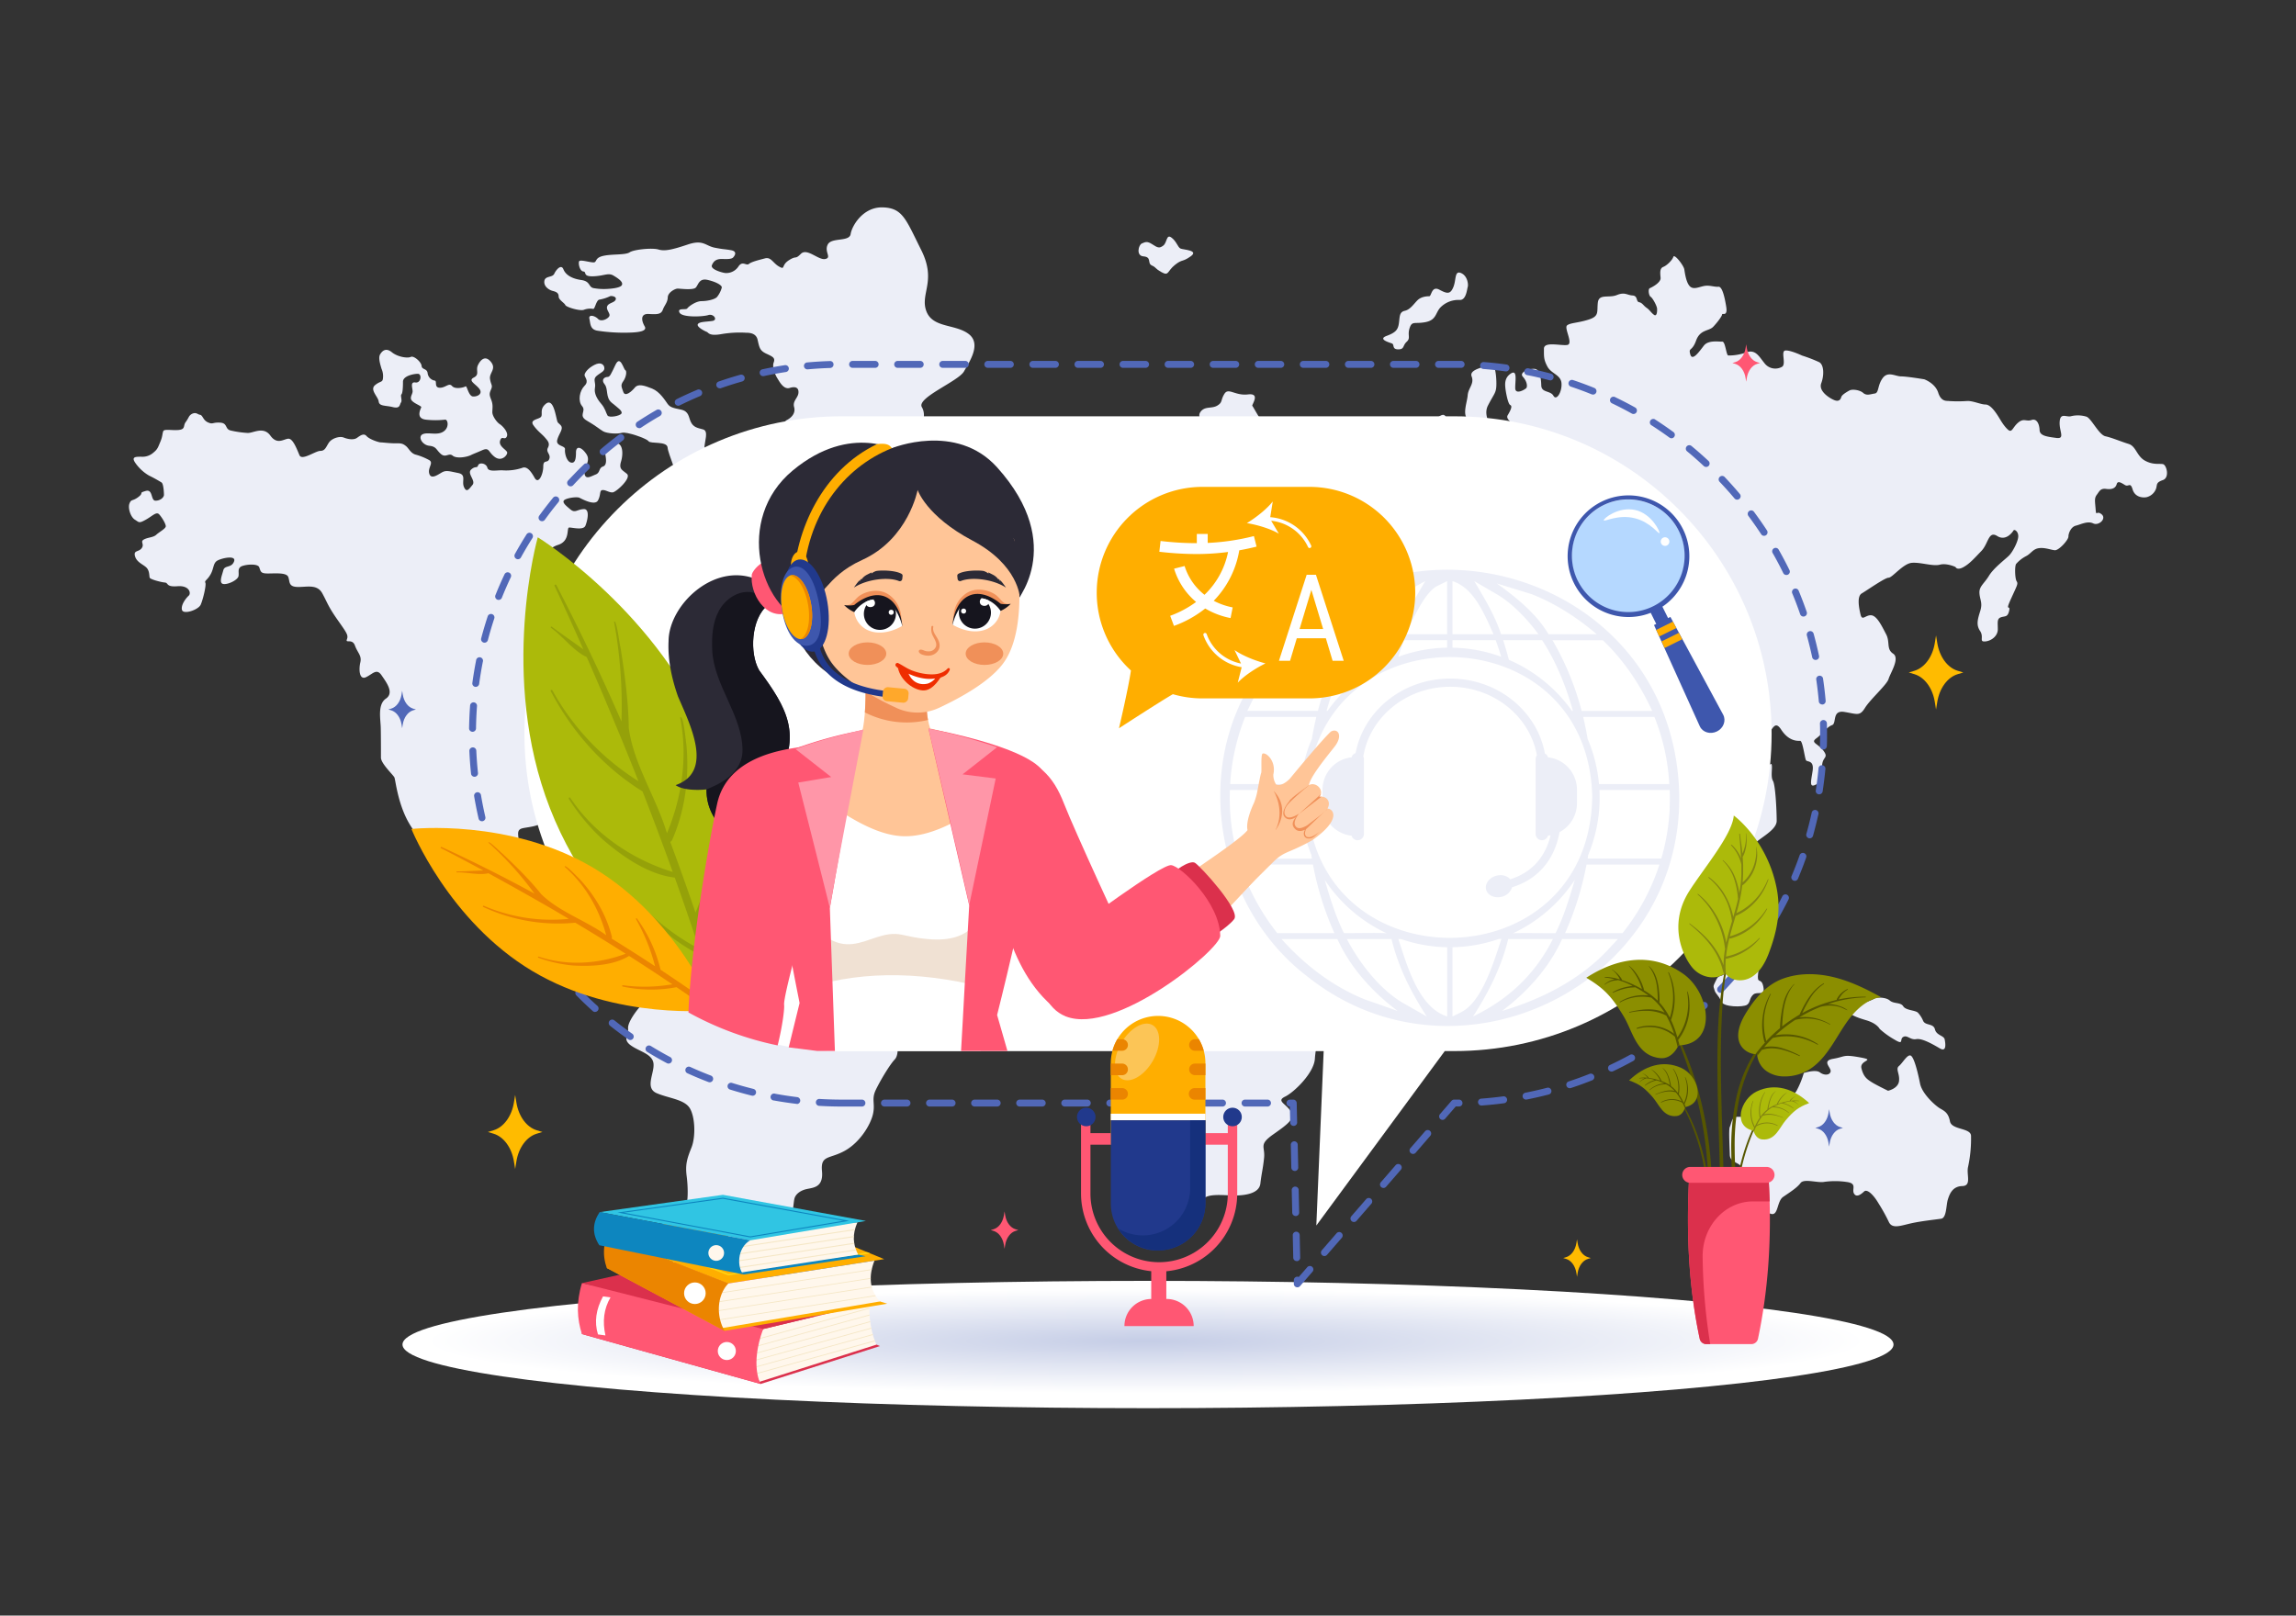
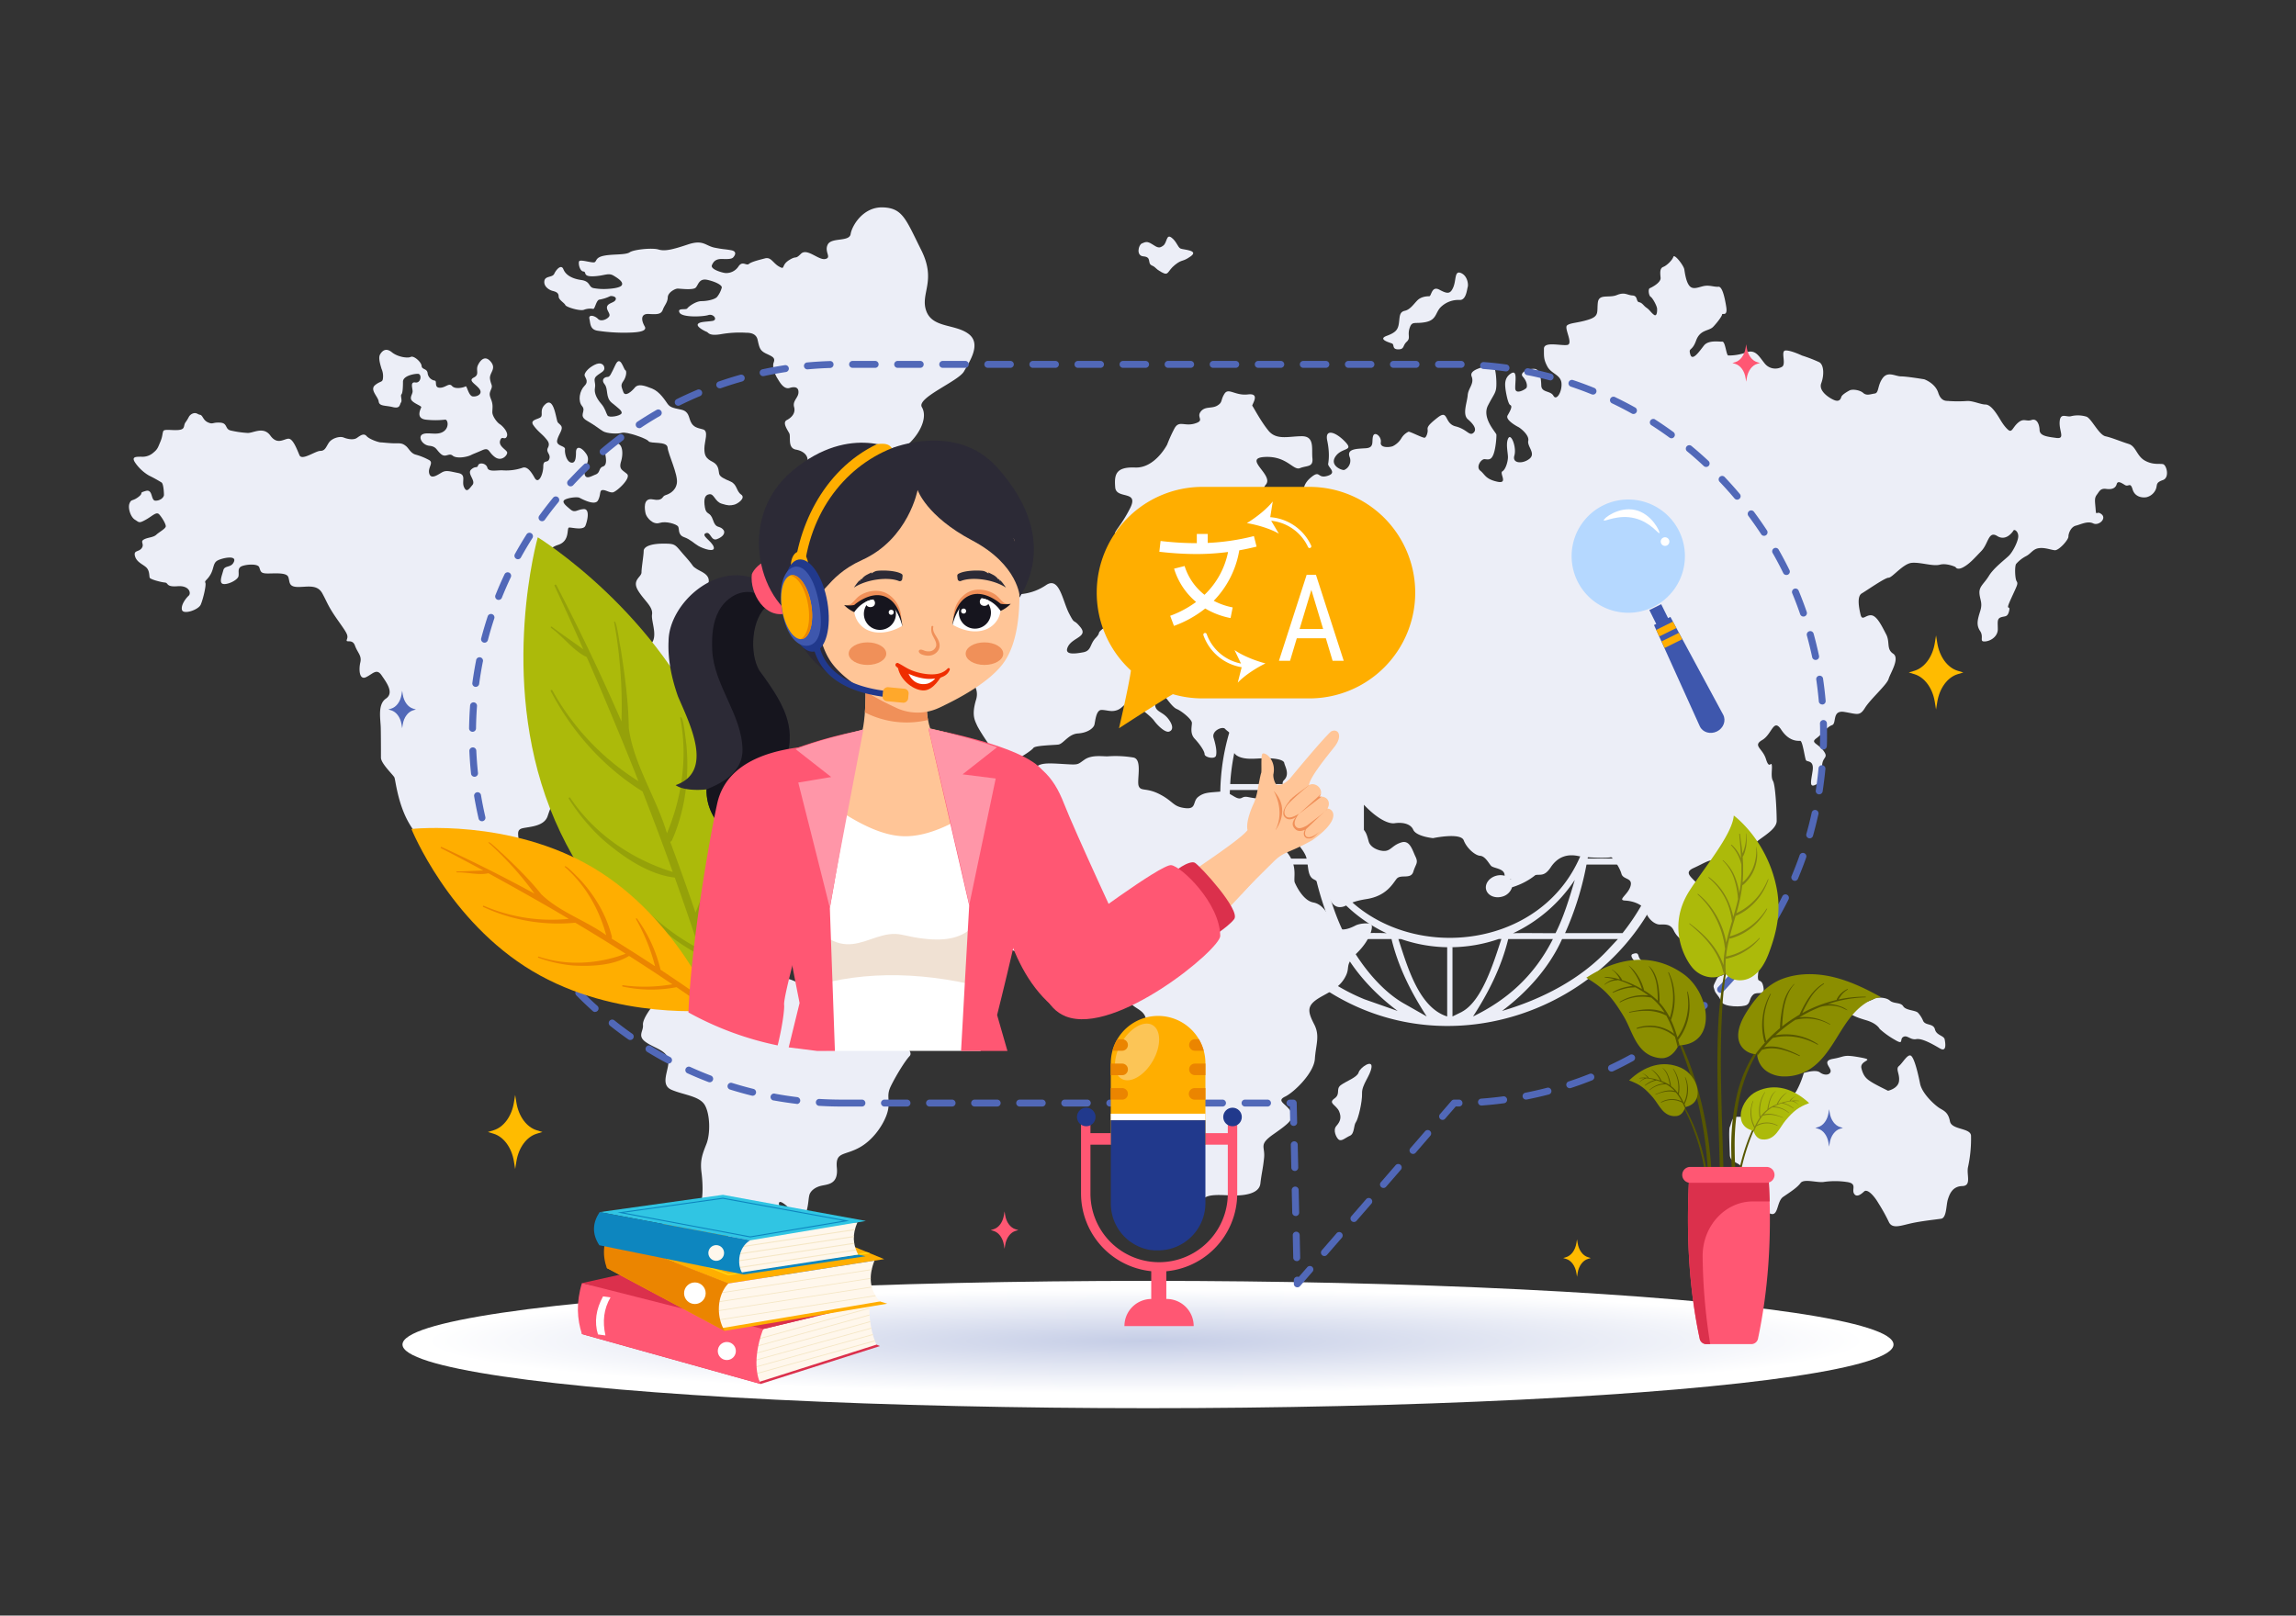
<svg xmlns="http://www.w3.org/2000/svg" viewBox="0 0 1364 960">
  <rect x="0" y="0" width="1364" height="960" fill="#333333" stroke="none" />
  <defs>
    <radialGradient cx="346.63" cy="703.85" gradientTransform="matrix(.83 0 0 .06 392.99 754.7)" gradientUnits="userSpaceOnUse" id="a" r="515.53">
      <stop offset="0" stop-color="#c5cde6" />
      <stop offset="1" stop-color="#fff" />
    </radialGradient>
  </defs>
  <path d="M378.76,508.29c-4.23-9.57-7.17-16-3.86-19.87s3.13-5.34,8.28-8.65,9-7.91,8.28-11.77,7.91-2.58,6.62-8.47-1.84-10.67,4.6-11.59,12.32-4,10.67-7.54-6.63-12.14.18-13.61,8.46-8.47,15.09-2.76,11.22,6.8,14.35.37-.74-4.42-6.81-8.65-11.59-6-10.67-9.51,5.33-8.7,8.09-18.09-2.94-18.21-7.91-24.28-7-10.67-5-16.56-4-7.36-7-9.38-.74-.74-6.81-7.54-5-7.36-12.7-7.36-11.77,1.84-11.77,4.41-1.29,9.94-1.29,12.7-5.7,4.41-2.2,10.48,9.19,9.75,8.46,14.54,5.33,16.19-3.68,19.31-22.81,10.31-25,2.76-9-3.49-12.14-8.09-1.11-13.25-6.26-16.38-8.83-7.17-8.83-9-7.54,2.39-8.28-3.31a34.23,34.23,0,0,1,2-16.37c1.84-4.6-.92-7.92,6.43-10.31s4.79-10.21,6.54-10.3,8.46,1.84,9.65-1.1,2.86-10.12-1.1-9.85-5.06,2.49-7.82.19-5-4.14-3.77-5.43,7.54-2.3,9.2-1.47,9.1,4.88,10.94,1.56.74-6,2.67-6.16,4,1.56,6.07,1.38,11.32-8.55,8.47-11-4.88-2.76-3.5-7.36,1.1-10.85-2.94-10.85-6.63,5-6.44,6.44,1.47,6.44-1.29,7.36-1.56,3.68-4.42,4.78-6,3.31-6.62-.55,4-7.27,1.11-11.59-6.17-5.15-6.17-1-.64,6.71-3.12,6-3.68-5.52-3.41-7.82-5.61-1.75-4.6-5.62,4-6.62,2-8.73-1.66-.83-2.58-4.79S328,236.84,324.21,240s-1.65,6.08-2.76,7.64-7,1.56-4.6,5,5.06,5.24,6.81,7.26,3.22,3.5,1.84,6.17,1.84,3.77.83,6.62-3.59.09-3.59,4.51-2.76,11-5.15,6.71-4.69-7-7.36-5.89a30.13,30.13,0,0,1-11.31,1.48c-3.31-.28-8.65,1.19-9.38-1.57s-4.88-3.31-5.52-1.38-1.57.09-4.14,2.49,2.94,6.53.82,9.1-3.49,4.79-5.05,1.29,1.65-7.36-3.5-8.37-7.08-1.84-9.75-.28S256,285,255,281.36s3-6.44-.28-8.1a37.06,37.06,0,0,0-7.82-3.12c-2.94-.83-4-3.68-5.7-5.06s-2.76-1.75-5.89-1.66-8.09-.55-9.19-.55-6.63-1.78-8.34-3.74-3.81-.25-5.77,1.1-5.4.74-7.85-.24-7,.49-8.71,2.94-2.2,5-5.15,5-10.91,6-12.39,2.57-3.8-9.81-6.5-9.81-6.62,3.93-10.79-1.84-10.3-1.35-13.61-1.59a59.88,59.88,0,0,1-10.06-1.47c-3.43-.86-1.59-4.42-6.25-4.66s-4.05,1.22-7.12-.13-3.06-4.29-4.78-4.53c-1.29-.19-1.89-1.27-3.71-.92a4.48,4.48,0,0,0-3,2.37,24.05,24.05,0,0,1-1.85,3c-1.47,2,0,4.05-3.8,4.54s-8.83-.74-9.44.73-.37,3.07-1.72,6.26-1.59,4.41-4,6.38a9.76,9.76,0,0,1-7.23,2.57c-3.19,0-6.14-.12-3.81,3.44a25.83,25.83,0,0,0,8.22,7.72A80.48,80.48,0,0,1,96,286.72c1.15.86,1.4,6,1.4,7.36s-2,3.44-5,3.44-1.35-7.12-5.89-5.77-.73.86-4.29,3.56-4.17,1.1-5.27,3.8.61,8.1,3.18,9.69,2.34,2.33,6.51,0,6.28-5,8-3.07,3.73,5.4,3.85,6.87-3.8,3.44-5.64,5.15-4.91,1.48-7.36,2.82.46,2.64-1.29,5.12-5,1.11-4,4.79,4.87,4.87,6.81,6.81,1.56,5,1.93,6,6.71,2.67,9,2.86.46,2.76,7.54,2.2,8.19,4.23,6.63,5.61-4.79,5.52-4,8.47,9.75,0,11.13-3.13,3.41-11.68,2.76-13,1.11-1.47,3.13-5.06,1.38-6.71,4.14-8.19,11.31-3.31,9.75.65-5.52,2-6.35,5.15-2.85,7.82.09,8.19,8.56-2.49,8.93-4.7-.56-4,1.1-5.42,10.3-2.39,11.22.18.74,3.68,5.15,3.68,10.95-.64,12.05,2-.09,5.8,5.34,6,11.77-1.93,14.9,3.77,3.31,7.55,8.92,15.55,6.69,9.26,5.71,11.84,3.19-.74,4.78,3.67,4.17,5.89,3.19,10.06-.62,10.67,3.43,8.71,6.26-5.4,9.2-1.1,7.61,10.42,2.58,13.86-3.19,12-3.07,17.29.12,14.23.12,17.78,7.36,10.31,8,11.78,2,15.57,8.58,27,14.72,15.82,22.81,20.24,18,13.24,18.4,16.19,17.05,10.05,19.38,11.16,7.11,3.31,8.83,5.27,11.77,3.43,12.39,1.47,3.68-.37,7.11,3.07,13.61,9,15.58,7.48,5.88,3.43,7,6.38,4.9,6.74,8,5.52,7.85-1.84,5-6.63.86-10.3-2.82-12.51-8.59,4-11.53.86-3.68-2.45-2.7-7.11,7.73-8.46,3.8-13-7.23-8.34-10.3-3.31,0,12.87-5.52,11.28-7.73,4.17-12-1.23a108.53,108.53,0,0,1-9.08-12.51c-2.94-4.78-9.38-17.9-9.19-21.58s-1.66-7,2.57-7.91,12.7-1.11,14.72-7.18,3.86-11.22,9.38-7.91a87.85,87.85,0,0,1,12.88,9.2c3.13,2.76,2.94,2.94,8.09,5.15s7.18-2.76,9.39,2.94,3.12,15.83,6.25,17.3S383,517.85,378.76,508.29Z" fill="#eceef7" />
  <path d="M233.33,241.9c4.51,1.1,4-1.48,4.88-2.72s-.46-4.09.27-4.83.92-4.14.92-7.54,6.26-4.69,8.83-4.69,1.94,5.7-1.47,5.15-1.47,3.77-1.65,5.52-1.94,3.59-.37,5.34,5.7,3.12,5.52,3.86-3.59,6.53,2.57,7.36a50.9,50.9,0,0,0,11.69,0c1.56,0,2.57,4.78-1.2,7.17s-9,.09-12.14,1.47-.46,6.44,3.86,6.9,4,2.39,6.9,4.88,4.69-.92,7,1,8.37.83,10.67-.28,2.39-1,6.81-2.94,3.49,1,7.54,4,7.54-1.11,7.35-2.67-5.23-3.59-4.22-7,2.67,0,3.95-2.39-2.39-6.35-4.14-7.46-4.41-4.78-4.41-7.08.55-4.32-.65-7.36-1.19-3.68-.09-6.25-.09-2.49-.64-6.17,3.95-5.88.55-10.11-6.25-1.2-7.73,1.93,1.2,5.52-2.48,7.36,1.29,3.86,3.4,6.8-1.38,4.69-3.95,4.42-3.5-6.62-4.32-6-6.08,2-8-.18-3.86,1.1-7.36,1-1.38-4-2.94-4.23a5.06,5.06,0,0,1-4.23-4.42c-.37-2.94-3.4-1.93-3.59-4.32s-4.69-6.26-6.44-5.34-7.72.09-11.22-2.76-5.7-.92-7,1.29.45,6.92.83,8.46a11,11,0,0,1,.92,5.25c-.19,3.22-1.29,1.74-4.69,4.5s1.74,6.81,2.11,9.75S228.82,240.79,233.33,241.9Z" fill="#eceef7" />
  <path d="M345.83,241.34c2.67,3.13-2.58,5.52,2.85,8.65s7.27,4.88,9.57,6.26,8.64,1.74,11.22.92,14.63,3.31,15.82,5,11-.18,11.32,3.77,6.25,15.92,5.52,21.07-5.34,6.81-7.09,7.36-1.1,3.59-7.17,2.39-4.88,6-4.33,8.37,4.33,6.9,8.28,5.61,9.94.74,10.95,2-.37,5,3.59,6.43,5.7,3.59,8.55,5.25,10.12,4.14,9.11.64-7.82-6.81-4.79-8.19,3,4.88,6.72,3.5,5.61-4,3.31-6.07-3.95-.09-5.7-5.34-4-2.66-4.79-7.45-.18-7.45,2.67-7.82,3.22,4.33,7.27,5.61,5,1.11,7.27.65,7.26-4.05,4.32-6.07-2.3-6-6.26-7.73-6.34-2.76-6.8-4.6,0-5.15-4-7.17-4.78-3.87-4.78-7.91,2.76-10.4-.83-11.32-5.7-1.38-7.17-4.32-1-6.44-6-7.45S398,241.9,396.61,240s-4.6-7.26-9.2-9.1-8.28-3-10.21-.65-5.8,5.8-6.9,2.67-1.75-4,0-6.44,2.21-6.07,1.19-6.53-2.94-9.2-5.79-3.31-3.31,7.36-4.88,7.36-3.95,1.56-1.65,4.32.46,7.82,4.14,10.9,6.71,5,5.88,6.49-7.35,2.67-8.27,1.19-1.29-4.14-3.78-7-4.32-6.25-3.68-9.47-1.47-5,1-7.08,5.15-2.67,4.5-5.25c-.35-1.41-2-3.22-5.79-1.29s-5.7,4.51-5.89,5.89,2.95,3.59,0,6.53S343.16,238.22,345.83,241.34Z" fill="#eceef7" />
  <path d="M572.67,220.72c3.31-5.87,10.67-16.54,2.57-22.43s-21.34-3.31-25-13.61,6.26-17.66-2.94-36.06-11-25-22.81-25.39-18.4,11-19.14,15.83-11.4,1.84-13.61,6.25,2.57,7.73-1.47,8.59-10.8-6.75-14.48-3.07-2.33.74-7.11,3.8-2,5.89-5.76,3.81-4.79-5.89-8.47-4.91-8,2-9.56,3.31-3.8-2.21-6.26,1.6a8.64,8.64,0,0,1-7.6,3.8c-1.1,0-9.2-2-8.1-4.66s2.82-3.81,6.38-3.68,5.73,0,6.5-1.23c0,0,2.95-3.22-1.56-4s-3.87-.36-9.57-1.47-6.81-5-16-1.93-13.71,4.14-17.48,3-14.72,0-17.11,1.65-9.84,1-15.09,2-4.41,3.13-5.7,3.87-8.74-1.93-9.29-.46.46,5.79,2.58,6-.65,3.12,6,2.85,8.73-2.3,11.95-.37,5.8,3.86,4.88,5.61-6.72,2.21-9.38,2.3a34.14,34.14,0,0,1-7.09-.46c-3.58-.46-1.84-4.05-7.63-4.87S336,163.25,334.7,160s-4.32.27-5.43,2.67-5.42,1.1-5.88,4.32,2.76,5.33,5,5.89,3.5,1.29,3.5,3.31,3.4,3.77,3.95,5.06,8.65,3.68,11,2.85a10.33,10.33,0,0,1,5.52-.55c1.1.27,1.84-5.34,3.77-5.52a23.81,23.81,0,0,0,6.26-2c.55-.36,4.05,0,3.4,1.94s-4.23,1.93-5.06,4,1.93,4.24,1.29,5.8-4.78,3.77-6.72,1.75-5.79-2.86-5.15-.1.28,6.35,4.79,7.09a106.65,106.65,0,0,0,16.65,1.19c5.24-.09,13.43-.27,11.4-3.77s-2.57-7.63,2.39-7.36,7.36.28,8.37-2.48,2.86-4.32,2.95-7.36,4.41-5.24,5.89-5.24,9.19,1.07,10.76-.61,1.93-5.74,7.08-4.54,8.56,3.19,8.37,4.54a15.55,15.55,0,0,1-2.67,5.39c-1.19,1.66-6,2.67-9.38,2.67s-7.73,3.22-8.46,4.32-6.16-.55-4.6,2.49,14,2.48,17.11,1.47,5.89,2.94,2.39,3.49-7.91.37-8.65,2,4.33,4.14,5.34,4.5,1.19,2.58,8.37,1.38a64.57,64.57,0,0,1,14.35-.91c.64.18,6.35-.65,7.45,4.13s1.29,6.53,5.24,8.37,5.34,2.49,4.33,5.25.82,7.17,2.2,9.38,3.78,6.81,7.36,5.7,5.43,0,5.15,3-3.58,4.78-2.57,8.37-1.47,6.25-4.33,7.73.46,5.88,1.48,7.91-1.2,8.73,3.95,9.65,7.91,4.33,6.53,7.73,8.19,12.88,8.19,12.88,9.66,10.49,24.74,9.38,20.61,7,20.24-5.89,1.47-21.7,8.1-28.33,10.3-15.45,7-21S569.36,226.58,572.67,220.72Z" fill="#eceef7" />
-   <path d="M530.54,616.64c-2.76-.73-9-1.83-10.67-7s-4.6-8.09-11.59-7-10.49,6.26-17.3,0-4.41-9.56-11.4-14.9-11.22-6.25-14.9-6.81-10.43-1.65-12.95-6.8a21.39,21.39,0,0,0-7.65-9c-2.22-1.47-5.16-7.9-10.86-5.88s-14.72,2.94-16.19,2-3.08-5.89-11-1.47c-3.41,1.89-8.65-.19-8.83,2s-2,1-4.42,4.16-.55,5.41-3.68,5.41-5.15,3.13-4,6.44,2.57,6.25,2.39,10.85-3.5,5.7-6.26,8.46-8.46,10.31-8.09,14-3.5,6.43,1.65,10.11,12.7,5,13.43,10.67-5.33,14.54,1.84,17.67,16.74,3.67,19.87,9.19,3.31,16.93.92,23-3.86,9.75-2.94,16.93,1.1,17.11-1.29,20.6-6.44,10.86-6.81,14.72-.73,16,.92,20.42a19.18,19.18,0,0,1,.19,11.59c-.74,2.76-2.58,7.36-1.66,9.57s-3.31.73-3.31,5.88-.37,10.31,0,14.72-.37,11.77,2.94,14.72,5.71,4.05,10.67,1.47a38,38,0,0,0,9-6.25c1.1-1.11-5.52-6.81,1.29-11.59s11-6.08,8.46-9.76-11.77-13.24-6.44-15.82,10.12-8.83,8.46-12.69-2.57-8.46,2.21-8.28,6.62,3.5,9.2-2.76,5.7-9.57,10.85-9.38,5.34-8.46,3.13-13.06-3.49-9.57,2.76-4.24,11,6.44,12,2.58.92-6.44,1.47-8.83,3.13-4.78,7.18-5.7,10.11-.92,9.19-10.67,4.42-7,13.62-12.15,15.45-15.82,16.74-22.07-1.1-8.47,1.65-14.17,8.28-14.9,11.23-18S533.3,617.38,530.54,616.64Z" fill="#eceef7" />
+   <path d="M530.54,616.64c-2.76-.73-9-1.83-10.67-7s-4.6-8.09-11.59-7-10.49,6.26-17.3,0-4.41-9.56-11.4-14.9-11.22-6.25-14.9-6.81-10.43-1.65-12.95-6.8a21.39,21.39,0,0,0-7.65-9c-2.22-1.47-5.16-7.9-10.86-5.88s-14.72,2.94-16.19,2-3.08-5.89-11-1.47s-2,1-4.42,4.16-.55,5.41-3.68,5.41-5.15,3.13-4,6.44,2.57,6.25,2.39,10.85-3.5,5.7-6.26,8.46-8.46,10.31-8.09,14-3.5,6.43,1.65,10.11,12.7,5,13.43,10.67-5.33,14.54,1.84,17.67,16.74,3.67,19.87,9.19,3.31,16.93.92,23-3.86,9.75-2.94,16.93,1.1,17.11-1.29,20.6-6.44,10.86-6.81,14.72-.73,16,.92,20.42a19.18,19.18,0,0,1,.19,11.59c-.74,2.76-2.58,7.36-1.66,9.57s-3.31.73-3.31,5.88-.37,10.31,0,14.72-.37,11.77,2.94,14.72,5.71,4.05,10.67,1.47a38,38,0,0,0,9-6.25c1.1-1.11-5.52-6.81,1.29-11.59s11-6.08,8.46-9.76-11.77-13.24-6.44-15.82,10.12-8.83,8.46-12.69-2.57-8.46,2.21-8.28,6.62,3.5,9.2-2.76,5.7-9.57,10.85-9.38,5.34-8.46,3.13-13.06-3.49-9.57,2.76-4.24,11,6.44,12,2.58.92-6.44,1.47-8.83,3.13-4.78,7.18-5.7,10.11-.92,9.19-10.67,4.42-7,13.62-12.15,15.45-15.82,16.74-22.07-1.1-8.47,1.65-14.17,8.28-14.9,11.23-18S533.3,617.38,530.54,616.64Z" fill="#eceef7" />
  <path d="M1285,275.81c-2.17-.49-5.85.61-10.75-2.09s-5.27-8.58-9.69-9.93-9.81-3.68-13.74-4.54-8.34-10.55-11.28-11.65a17.3,17.3,0,0,0-9.32-.25c-2.82.62-6.26-2.33-6.62,3.32s3.43,10.3-2,9.56-9.81-1.22-9.93-4.66-1.6-7.11-4.78-6-4.54-1.35-8,1.6-3.55,6.5-6.25,3.92-4.29-5.82-5.89-8.25-4.41-6.47-7.23-6.47-7.61-2.33-11-2.08a78.25,78.25,0,0,1-10.8,0c-.73-.25-4.41.86-6.25-4.91s-8.34-8-8.34-8-10.3-1.72-13.74-1.72-7.85-3.31-11,1.11-2.08,8.71-4.66,9.07-4.78,1.47-6.86-.36-6.51-2.34-8.1-1.48-4.54,2.58-4.91,3.93-1.34,3.06-4.41,1.72-9.2-5.4-7.48-9.94,1.72-10.91-1.23-12.51a88.09,88.09,0,0,0-10.18-3.92s-7-3.32-9.93-3,.73,8.1-2,9.69a8.06,8.06,0,0,1-10.43-2.21c-3.19-3.92-5.27-8.34-10.79-6.37a29.56,29.56,0,0,1-10.67,1.84c-1.23,0-1.72-8.34-3.56-8.22s-8.22-1.11-10.92,2.33-6.86,9.56-8.09,5.27,1-1.47,3.43-8.21,7.61-5.52,10.18-8.22,5.28-6.38,5.28-7.36,3.43,1.59,2.45-4.54-2.45-12.14-4.66-11.9-5.15-1-8.22-.49-6.5,2.46-8.71.25-2.94-7.73-3.31-10.06-5.88-9.44-6.5-7.48-3.8,5.15-6,6-1.84,3.68-1.59,6.5-5.15,5.64-6.38,6.13-.61,4.54.49,5.15,3.68,5.28,3.8,7-.12,4.91-1.84,3.68-2.57-2.94-4.41-4.17-2.45-2.94-4.42-3.31-.61-3.8-3.92-4-4.54-2.21-9.32-.25-10.67-1-11.29,4.54,1,8-5.52,10.06-10.79,1.83-12.75,3.43,4.05,11.16,0,11.65-13.74-2.21-13.74,2.21-.24,6.38,2.09,10.67,8,4.78,8.34,9.93-3,10.55-4.79,7.36-7.11-1.71-7.23-6.13-.86-9.32-3.68-9.81-9.81,1.84-7.24,4.66,2.7,5.76,2.09,6.62-6.5,4.29-6.63.25,1.48-11.41-2.57-8.83-3.44,6.74-3.31,8.46,1.47,9.69,2.94,10.3,0,3.44-1.59,6.13,5.52,6.5,6.5,7,6.5,4.67,5.76,8.1,4.66,7.48.74,10.67-10.43,2.94-9-1.84-1.84-13.37-3.55-10.43-.25,8.71-.25,11.29-1.35,7.36-3.31,8.46,3.8,7.73-3.19,6.13-7.11-4.29-9.93-6.5.49-7.11,2.7-6.87,3.8.62,5.15-2.94,1.84-10.42,1.71-11.65-8.83-9.81-5-17.29,5-7.36,5-13-1-12.64-3.55-11.29-12.88,2.58-11.16,7-2,6.87-2.33,11.16-3.32,11.41.12,14.35,5.64,6.14,3.19,8.1-3.68-2.21-10.55-3.93-4.05-10.3-10.55-5.27-6.13,6-6,7.48-.73,4.17-1.71,4.54-8.84-3.8-9.69-3.56a9.82,9.82,0,0,0-4.17,3.8,12.19,12.19,0,0,1-5.16,4.79c-1.83.73-7.66,1.22-7.11-2.27s-3.68-6.81-4.6-3.68.92,6.81-4.23,7.17-11.41.19-9.75,5a6.06,6.06,0,0,1-3.13,7.91c-1.29.37-9-2.57-5.15-8.09s11.22-2.95,5.52-8.83-12-7.73-10.49-.56.92,11.78.56,13.8,5.7,5.34-.37,7.18-4.23-3.5-9.38.55-4.79,7.54-5.16,9.75-15.08,3.68-16.37,2.58-10.49-2-5.7-7.73-14-15.64-.74-16.37,16.93,8.27,21,6.62,7.92-.37,7.36-5.89,1.48-13.06-6.25-13.06-15.09,2.57-19.87-3.31-9-14.17-9.57-14.72,5.15-7.73-2.57-6.81-11.59-4.23-14-.36-.92,5-4.24,7-7.35.18-9.93,3.68,2.76,5.15-3.5,7-9.38-2.21-12.14,3.12a88.59,88.59,0,0,0-4.23,9.39s-7.23,14.1-19,13.61-12.42,4.42-11.85,11.77,14.3,1.48,8.91,12.27-10,14.23-8.91,15.7.08,6.87-2.87,13.24,3.93,12.88,7.79,9.57,5.15-7,6.44-5.7,3.5,6.44,5.52,7.54,2.39,3.13,3.13,6.44-2,10.85,4.23,9.93,9.93-.73,7.91-6.8.18-14,2.39-14.35,3.29-3.66,7.18-1.84c2.83,1.33,6.8,4.23,6.25,7.91s.37,7.17-1.1,12-1.11,12.87-7.91,10.11-5.71,3.32-9.75,2.58-5.16-.72-11.78-2S677.16,353,670,353.93s-6.54,9-7.5,13.07-3.54,3.49-7.4,6.62-.74,1.84-4.24,5.52-2.39,7.54-7.35,8.46-11.78,1.84-9-3.49,12-5.71,7.36-11.41-2.94-.74-6.81-8.28-5.7-22.08-13.61-16.74-15.82,5.89-23.18,5.52-14.17,6.07-14.35,9.75,6.25,14.9-1.66,19.87-13.79,9-11.59,13.8,12,9.93,9.2,19.13-.73,12.33.55,15.27,14,23.36,18.58,22.26,14-7.36,14.91-8.83,11.59-1.66,14.71-2,6-6.25,11.76-6.62,9.22-3.13,9.77-5.15.92-8.83,4.23-8.83,5.89,1.47,9.57,0,5.33-6.26,9.38-3.68,10.48,7.54,12.32,10.12,6.44,7.17,8.84,6.44,2.75-3.5-.56-7.73-7.36-3.86-7.72-8.09,2.39-9,4.41-6.81,5.71,8.09,8.46,9.2,9,6.07,9,8.28-1.29,6.25,1.65,9.38,5.89,7.36,5.89,9.2,6.26,3.31,6.81.73-.19-6.25-1.47-10.48,5.33-7,6.8-5.34,4.79,3.13,4.79,6.26a41.79,41.79,0,0,1,0,4.78c-.19,2.39.55,4.78,5,6.07s9.57.37,14.72.37,10.3.82,10.67,2.8,3.5,6.77-.18,10.26,7.73,11-6.81,11.22-14.72-2.57-18.21-.73-6.81-4.23-13.06-3.68-9.39.37-12.88,3.13-.74,7.54-7.91,6.62-6.63-3.86-14.72-8.1-11.41-1.65-12.69-5,2.39-15.83-3.13-16.93a64.46,64.46,0,0,0-15.09-.73c-2.94.18-9.56-1.11-14,2s-3.31,3.13-12.69,2.57-14.9-.92-17.11,3.32-13.62,10.11-14.72,15.27-.18,12.51,0,15.27S588.12,500.93,586.83,502s-8.83,11.22-12.51,13.8-12.88,5.33-10.67,9.2,13.06,6.44,12.88,11.22S587.2,544.9,587.94,548s2.39,10.31,4.78,12.7,13.61,6.44,21.34,5.33,10.85,2.21,15.45,4.05,7.18,2.58,10.31,0,6.07-3.13,11.59-3.68,5.15,3.89,9.19,5.35,12.7.54,12,6.61-2.39,16.56.37,19,7.91,3.86,7.91,9.56-4.05,4.24-1.65,10.12,7.91,6.63,7.35,10.67-6.8,10.49-7,12.88.92,13.25,5.52,18,7.18,8.46,6.81,12.51-4.78,12.14,0,15.09,7.17,2.94,6.07,11.22,4.23,5,4.6,10.85,9.38,8.65,11.59,5,8.83-3.31,16.37-2.94,17.48-.56,18.22-7,1.47-8.28,2.2-15.27-3.49-7.73,5.71-14.17,12.88-9.38,9.93-13.8-8.46-5.89-3.13-8.46,17.11-14,17.67-22.44,3.12-13.62-.37-20.43-4.42-10.3.55-14.16,12.88-5.89,17.29-13.06-.73-7.18,7.55-15.27,9.93-16.19,8.27-17.11-6.8-.37-9,.73-9.75,5.16-13.06-.55-6.26-12-12.14-13.06-9.94-9.38-11-11.77,2-9.76-4.6-18S758.66,495,758.84,491s1.66-7.36,4.24-3.12,5.52,5.7,6.44,9.93,4,5.89,6.07,10.49.55,11.95,4.78,14.16,7.54,5,8.46,8.46,2.95,8.28,7.36,8.1,3.86-2.94,15.64-4.78,15.45-9,17.84-12,8.47.55,9.94-4.23,3.13-5.15,1.29-9-3.32-9.93-8.28-8.46-6.07,4.41-9.2,5-9.2-1.48-10.3-5.52-1.66-6.44-4.79-8.46-5.52-6.63-4.6-8.28,0-11.78,7.36-4.24,13.8,10.67,17.48,10.12,9.2-.18,11,3.87,11.77,5,11.77,5,16.38-3.49,18.22,1.29,6.8,9,9.75,9.2,5,4.23,6.43,5.89,8.1,1.47,8.1,5.7,11.53,2,16.19.31,6.87,1.47,11.28-5.15,10.31-7.85,16.19-6.63,18.4,1.23,19.38.74,5.4,6.13,6.38,9.81,6.87,2.21,5.39,7.36-8.09,8.34-3.18,8.58,11,2.46,12.26,6.63,5.15,7.6,8.34,7.6,6.38-.49,8.34,3.68,7.6,9.32,11.77,3.93,5.65-1.48,9.57-6.14,4.91-10,1.23-13.49-3.93-4.66-7.12-10.06-10.79-8.33-3.68-11.52,10.31-6.14,15.7-4.17,19.38-6.14,20.12-9.32,13.49-8.35,13.49-14.48-.74-21.34-2.21-23.79-.24-7.6-.73-9.57-1.48,2.95-3.44-3.43-8.09-7.85-2.21-11.28,6.63-13.25,11.29-6.14,9.81,6.63,11.28,6.63,2.7,10.3,3.43,11.52,4.91-.24,3.93,6.38-2.45,11,3.19,7.36,2.21-5.15,2.45-10.55,4.08-4.41.81-8.83-7.92-4.66-4.24-7.36,6.37-6.86,9.32-7.85-.25-9.07,7.36-7.84,9.07,2.69,12.26-2.46,13-13.73,14-17.17,6.87-12.26,2.7-15-1.72-6.87-4.17-11.53-5.39-11-8.83-11.28-5.4,3.68-6.38-.49-2.2-10.8.74-12.51,13.74-9.33,15.94-9.33,8.59-8.34,13.74-8.83,12.51,2.2,16.68,1.1,9.32,1.36,9.32,1.36.86,2.2,4.66.12,6.38-5.15,10.67-9.57,4.17-12.26,9.45-8.95,9.19-2.45,9.69-3.31,2.82.49,2.82,3.43-3.19,9.2-5.52,11.53-9,7.24-11.9,12-5.89,6.26-5.64,10.3,2,5.64.49,10.55-2.58,8.22-.12,11.9-.74,6.5,2.94,6.25,7.6-3.19,7.6-7.23-.61-6.26,1.84-7.12,4,.12,4.91-3.92-2.7,1.22,1.1-7.12,4.3-8.83,3.31-10.42-1.22-9.08-.24-10.3a20.23,20.23,0,0,1,6-4.66c2.82-1.48,3.92-4.17,7.48-4.66s7,1,9.44,1.22,8.1-6.13,8.1-8.09,1.47-5.77,4.41-6.5,7-2.95,10.31-1.35,8.09-2.82,5-5.4-3.19,1.72-3.56-3.06-.86-6.5.73-8.59,2.09-3.92,5.65-3.43,5.52-.62,6.13-2.83,2.7-.85,4.9.5,3.19-2,4.54,2.57,5.77,5.15,8.34,4.66a8,8,0,0,0,5.64-5.15c.74-2.33-.19-3.56,4-5S1287.13,276.3,1285,275.81Z" fill="#eceef7" />
  <path d="M679.25,152.33c5.21.4,2.14,4.11,5,5.4s1.57,1.66,5.89,4.05,3.22-.65,7.82-4.33,4.23-1.47,9.38-5.12-4.32-3.89-6-4.63-2.3-4.23-5.42-6.53-2.49,3-4.88,4.79-3.4,1.19-6.53-.83-4.14-1.29-6.16-.46S674.8,152,679.25,152.33Z" fill="#eceef7" />
  <path d="M826.91,204.09c1.66.64-.17,3.5,3.78,3.5,3.77,0,2.48-2.21,5-4.51s.28-3.77,1.75-8.19,3-2.21,9.48-3.49,5.79-5.52,8.83-8.74a15,15,0,0,1,11.4-4.42c3.87.19,4.33-6.25,4.79-7.72s-.09-6.63-4-8.28-2.76,4-4.51,8.28-3.49,4.23-8.27,1.65-4.7,3.86-6.08,3.86-4.69.19-6.89,2.3-4.33,5.62-7.64,6.35-2.94,3.5-3.49,7.36-1.84,5.52-7.27,7.54S825.26,203.45,826.91,204.09Z" fill="#eceef7" />
  <path d="M807.14,637.25c-.83,2.94-7.36,5.15-10.58,7.54s.09,5.25-3.86,8,1.28,3.86,2.85,7.63.55,6.16-1.66,8.65,0,6.91,1.29,8c1.75,1.47,4.05-1,6.81-2.21s2.11-6.16,3.49-8,3.86-12,3.68-17.2,4.88-10.3,5.61-15.36S808,634.31,807.14,637.25Z" fill="#eceef7" />
  <path d="M1006.47,600.33c-3.68-3.06-10.55-4.17-12-8.46s-6.87-8.83-7.6-9.69a63.32,63.32,0,0,0-3.93-5.4c-3.8-4.78-4.54-4.17-7.6-6s-.74-5.52-5.28-3.93c-2.44.86,1,4.29,1.84,5.27s6.75,4.91,7.49,6.87-.37,7.48-.37,8.34,7.72,7.48,9.2,8.34-1.11,4.05,2.69,6,3.19,2.58,9.08,4.05S1010.15,603.4,1006.47,600.33Z" fill="#eceef7" />
  <path d="M1037.75,597.14c2.2-1.35,1.34-3.92,3.8-6.13s7.23,1.29,6-4.75-3.93-.64-3.07-8,2.45-8.1.61-9.45-5.27-3.55-6.5-.24,1,6.74-4.66,8-7.85-1.72-9.07,1.23-3.68,1.22-5,3.92c-2.45,4.9-2,3.93-1.35,6.5s2.57,3.07,3.92,6.75S1035.54,598.49,1037.75,597.14Z" fill="#eceef7" />
  <path d="M1097.35,599.63c.55,2.94,4.78,4.69,11.32,6.62s8,5.15,8,5.15a49.2,49.2,0,0,0,8.65,6.26c6.07,3.68,2.94-.1,5.33-1.48s4.23,1.94,7.73,1.29,10,3.13,14.07,5.52,3.31-2.94,2.85-5.33-4.87-2.3-5.79-6-5.61-2.12-7-5a16.44,16.44,0,0,0-3-4.78c-1.38-1.66-7.27-1.38-8.83-3.92s-5.61-1.33-8-3.44-8.19-1.93-8.93-1.29-7.81,3.68-7.91,2-5.7-6.53-8.09-8.18-5.58,4.19-2,5.79C1098.55,594.2,1096.8,596.68,1097.35,599.63Z" fill="#eceef7" />
  <path d="M1170.94,674.78c-.37-4.66-11.53-3.31-12.51-8.46s-3.31-6.14-6-7.73-10.55-8.58-11.77-14.72-3.32-14.84-5.28-16.44-5,4.18-7.23,6,.61,4.66,0,9.07-6.5,5.65-6.5,5.65-7.12-3.44-9.82-5.16-4.78-3.18-6-8.21,9.2-4.66-1-6.5-8.46-.37-15.7.86-1.22,5.15-1.59,7.48-3.8,2.57-6.38.61-9.56.37-9.56.37a53.51,53.51,0,0,1-4.3,10.55c-2.57,4.41-5.64,2.45-6.13,3.31s-9,5.39-9,5.39-5.89,3.19-10.55,5.52-9,.59-11.16,1.6c-1.72.8-2.09,4.29-2.82,5.64s-.12,12.26,0,16.56,4.29,4.29,6.5,6.62-.49,5.76.73,8.09,4.54,4.3,4.79,5.28,2,7.72,9.69,13.61,5.52-5.52,10-8.58,8.34-5.52,10.31-8.22,9.56-.12,13.61-.61a46.6,46.6,0,0,1,13.86,0c6.38.85,2.82,4.29,4.29,6.86s4.17.49,6-1.22,5.64,2.08,8.46,6.87a109.78,109.78,0,0,1,6.26,11.28c2,4.29,7.24,2.08,13.37.73s14.35-2.2,17.66-2.69,2.94-8,4-11.41,2.82-7.85,8.58-8,2.33-6.87,3.44-11.41A79.37,79.37,0,0,0,1170.94,674.78Z" fill="#eceef7" />
  <ellipse cx="682" cy="798.94" fill="url(#a)" rx="442.89" ry="37.83" />
  <path d="M770.7,764.94a2.15,2.15,0,0,1-.7-.12,2.06,2.06,0,0,1-1.36-1.89l0-2.2a2.07,2.07,0,0,1,2-2.11,2,2,0,0,1,.9.19l5-5.73a2.06,2.06,0,1,1,3.11,2.69l-7.33,8.46A2.06,2.06,0,0,1,770.7,764.94Zm-.35-15.58a2.06,2.06,0,0,1-2.06-2L768,734a2.06,2.06,0,1,1,4.12-.09l.3,13.38a2.06,2.06,0,0,1-2,2.11Zm16.45-3a2,2,0,0,1-1.35-.5,2.07,2.07,0,0,1-.2-2.91L794,732.85a2.06,2.06,0,1,1,3.11,2.7l-8.77,10.11A2.06,2.06,0,0,1,786.8,746.37Zm17.55-20.23a2,2,0,0,1-1.35-.5,2.07,2.07,0,0,1-.21-2.91l8.77-10.11a2.06,2.06,0,1,1,3.11,2.7l-8.77,10.11A2.05,2.05,0,0,1,804.35,726.14Zm-34.6-3.55a2.06,2.06,0,0,1-2.06-2l-.3-13.38a2.06,2.06,0,1,1,4.12-.09l.3,13.38a2.07,2.07,0,0,1-2,2.11Zm52.14-16.68a2.05,2.05,0,0,1-1.56-3.4l8.77-10.12a2.06,2.06,0,1,1,3.12,2.7l-8.77,10.11A2.06,2.06,0,0,1,821.89,705.91Zm-52.75-10.09a2.05,2.05,0,0,1-2-2l-.3-13.38a2.06,2.06,0,1,1,4.11-.09l.3,13.38a2.06,2.06,0,0,1-2,2.11Zm70.29-10.13a2.06,2.06,0,0,1-1.55-3.41l8.77-10.12a2.06,2.06,0,0,1,3.11,2.7L841,685A2.09,2.09,0,0,1,839.43,685.69Zm-70.89-16.64a2.06,2.06,0,0,1-2.06-2l-.21-9.52a2.06,2.06,0,0,1,.16-4.12h1.85a2.06,2.06,0,0,1,2.06,2l.26,11.52a2.06,2.06,0,0,1-2,2.11ZM857,665.46a2.07,2.07,0,0,1-1.55-3.41l6.88-7.94a2.07,2.07,0,0,1,1.56-.71c.95,0,1.9,0,2.86,0a2.08,2.08,0,0,1,2.08,2,2,2,0,0,1-2,2.08l-2,0-6.27,7.23A2.06,2.06,0,0,1,857,665.46ZM753,657.52H739.65a2.06,2.06,0,0,1,0-4.12H753a2.06,2.06,0,0,1,0,4.12Zm-26.78,0H712.87a2.06,2.06,0,0,1,0-4.12h13.39a2.06,2.06,0,0,1,0,4.12Zm-26.77,0H686.1a2.06,2.06,0,0,1,0-4.12h13.39a2.06,2.06,0,0,1,0,4.12Zm-26.78,0H659.32a2.06,2.06,0,0,1,0-4.12h13.39a2.06,2.06,0,0,1,0,4.12Zm-26.78,0H632.55a2.06,2.06,0,0,1,0-4.12h13.38a2.06,2.06,0,1,1,0,4.12Zm-26.77,0H605.77a2.06,2.06,0,0,1,0-4.12h13.39a2.06,2.06,0,0,1,0,4.12Zm-26.78,0H579a2.06,2.06,0,0,1,0-4.12h13.39a2.06,2.06,0,0,1,0,4.12Zm-26.77,0H552.22a2.06,2.06,0,0,1,0-4.12h13.39a2.06,2.06,0,0,1,0,4.12Zm-26.78,0H525.44a2.06,2.06,0,0,1,0-4.12h13.39a2.06,2.06,0,0,1,0,4.12Zm-26.78,0H500.14c-4.49,0-9-.13-13.5-.4a2.06,2.06,0,0,1-1.94-2.18,2,2,0,0,1,2.18-1.93c4.39.26,8.85.39,13.26.39h11.91a2.06,2.06,0,0,1,0,4.12Zm368.06-.59a2.06,2.06,0,0,1-.15-4.11c4.39-.32,8.83-.78,13.19-1.36a2.06,2.06,0,0,1,.54,4.08c-4.44.6-9,1.06-13.43,1.39Zm-406.68-1h-.25c-4.47-.54-9-1.22-13.36-2a2.06,2.06,0,1,1,.74-4c4.32.79,8.73,1.46,13.11,2a2.06,2.06,0,0,1-.24,4.1Zm433.19-2.54a2.06,2.06,0,0,1-.4-4.08c4.32-.85,8.67-1.84,12.93-2.95a2.06,2.06,0,0,1,1,4c-4.34,1.13-8.77,2.14-13.17,3A1.87,1.87,0,0,1,906.62,653.38ZM447.1,651.11a1.73,1.73,0,0,1-.5-.07c-4.35-1.07-8.73-2.3-13-3.64a2.06,2.06,0,0,1,1.23-3.93c4.2,1.32,8.5,2.52,12.77,3.58a2.06,2.06,0,0,1-.49,4.06Zm485.41-4.48a2.06,2.06,0,0,1-.65-4c4.19-1.37,8.38-2.89,12.47-4.52a2.06,2.06,0,0,1,1.52,3.83c-4.17,1.66-8.44,3.21-12.7,4.6A2.1,2.1,0,0,1,932.51,646.63ZM421.56,643.1a1.89,1.89,0,0,1-.73-.14c-4.2-1.6-8.39-3.36-12.47-5.21a2.06,2.06,0,1,1,1.71-3.75c4,1.82,8.11,3.54,12.23,5.12a2.06,2.06,0,0,1-.74,4Zm535.8-6.36a2.06,2.06,0,0,1-.87-3.93c4-1.87,8-3.9,11.81-6a2.06,2.06,0,0,1,2,3.61c-3.94,2.17-8,4.23-12,6.14A2.09,2.09,0,0,1,957.36,636.74ZM397.21,632a2.07,2.07,0,0,1-1-.24c-4-2.11-7.9-4.36-11.73-6.71a2.06,2.06,0,1,1,2.16-3.51c3.75,2.3,7.62,4.52,11.5,6.58a2.06,2.06,0,0,1-1,3.88Zm583.61-8.15a2.07,2.07,0,0,1-1.1-3.81c3.71-2.34,7.41-4.84,11-7.42a2.06,2.06,0,0,1,2.41,3.34c-3.65,2.63-7.41,5.17-11.2,7.57A2.1,2.1,0,0,1,980.82,623.86ZM374.42,618a2,2,0,0,1-1.18-.38c-3.67-2.57-7.3-5.29-10.82-8.09a2.06,2.06,0,1,1,2.57-3.22c3.45,2.75,7,5.42,10.61,7.94a2.06,2.06,0,0,1-1.18,3.75Zm628.11-9.82a2.06,2.06,0,0,1-1.31-3.65c3.41-2.79,6.78-5.72,10-8.71a2.06,2.06,0,0,1,2.8,3c-3.3,3-6.73,6-10.2,8.86A2,2,0,0,1,1002.53,608.2Zm-649-6.85a2,2,0,0,1-1.37-.52c-2.94-2.65-5.84-5.4-8.64-8.2l-1.13-1.14a2.06,2.06,0,0,1,2.94-2.89c.36.37.73.75,1.11,1.12,2.74,2.74,5.59,5.45,8.47,8a2.06,2.06,0,0,1-1.38,3.59ZM1022.19,590a2,2,0,0,1-1.42-.58,2.06,2.06,0,0,1-.06-2.91c3.06-3.18,6-6.49,8.9-9.83a2.06,2.06,0,0,1,3.13,2.67c-2.9,3.41-6,6.78-9.06,10A2,2,0,0,1,1022.19,590ZM334.7,582.29a2.08,2.08,0,0,1-1.55-.7c-3-3.38-5.84-6.9-8.58-10.44a2.06,2.06,0,1,1,3.26-2.52c2.68,3.48,5.52,6.93,8.42,10.25a2,2,0,0,1-.19,2.9A2,2,0,0,1,334.7,582.29Zm704.84-12.61a2.07,2.07,0,0,1-1.65-3.3c2.65-3.52,5.22-7.16,7.65-10.83a2.06,2.06,0,0,1,3.43,2.27c-2.47,3.74-5.09,7.45-7.79,11A2.06,2.06,0,0,1,1039.54,569.68Zm-721.2-8.56a2.07,2.07,0,0,1-1.71-.91c-2.52-3.7-5-7.54-7.25-11.4a2.06,2.06,0,1,1,3.54-2.1c2.25,3.79,4.64,7.55,7.12,11.19a2.07,2.07,0,0,1-1.7,3.22Zm736-13.76a2.14,2.14,0,0,1-1-.27,2.06,2.06,0,0,1-.75-2.81c2.19-3.82,4.3-7.75,6.26-11.69a2.06,2.06,0,1,1,3.69,1.84c-2,4-4.15,8-6.39,11.9A2.05,2.05,0,0,1,1054.29,547.36Zm-749.62-9.25a2,2,0,0,1-1.83-1.12c-2-4-4-8.1-5.8-12.21a2.06,2.06,0,0,1,3.78-1.65c1.76,4,3.67,8.06,5.68,12a2.06,2.06,0,0,1-.89,2.77A2.1,2.1,0,0,1,304.67,538.11Zm761.52-14.7a2.13,2.13,0,0,1-.8-.17,2.06,2.06,0,0,1-1.09-2.7c1.71-4.06,3.32-8.22,4.77-12.36a2.06,2.06,0,0,1,3.89,1.36c-1.48,4.22-3.12,8.47-4.87,12.61A2.06,2.06,0,0,1,1066.19,523.41Zm-772.25-9.82a2,2,0,0,1-1.93-1.35c-1.54-4.2-3-8.52-4.25-12.82a2.06,2.06,0,0,1,3.95-1.18c1.26,4.23,2.66,8.46,4.17,12.59a2.06,2.06,0,0,1-1.23,2.64A2.16,2.16,0,0,1,293.94,513.59Zm781.12-15.43a2.1,2.1,0,0,1-.56-.08,2.06,2.06,0,0,1-1.43-2.54c1.2-4.23,2.28-8.56,3.22-12.87a2.06,2.06,0,0,1,4,.88c-1,4.39-2.06,8.8-3.28,13.11A2.06,2.06,0,0,1,1075.06,498.16ZM286.32,488a2.06,2.06,0,0,1-2-1.59c-1-4.37-1.89-8.82-2.64-13.25a2.06,2.06,0,0,1,4.07-.68c.72,4.34,1.6,8.72,2.59,13a2.07,2.07,0,0,1-1.54,2.47A2.59,2.59,0,0,1,286.32,488ZM1080.75,472a1.63,1.63,0,0,1-.31,0,2,2,0,0,1-1.72-2.35c.67-4.35,1.22-8.77,1.62-13.16a2.06,2.06,0,0,1,4.1.38c-.41,4.47-1,9-1.65,13.41A2.07,2.07,0,0,1,1080.75,472ZM281.89,461.57a2.06,2.06,0,0,1-2.05-1.84c-.47-4.45-.81-9-1-13.46a2.06,2.06,0,0,1,4.12-.19c.2,4.4.54,8.85,1,13.22a2.06,2.06,0,0,1-1.83,2.26Zm801.34-16.21h-.07a2.06,2.06,0,0,1-2-2.13c.08-2.41.12-4.85.12-7.26,0-2,0-4-.08-6a2.06,2.06,0,1,1,4.12-.11c.05,2,.08,4.08.08,6.12,0,2.45,0,4.94-.12,7.39A2.06,2.06,0,0,1,1083.23,445.36ZM280.67,434.84h0a2.06,2.06,0,0,1-2-2.09c.07-4.49.27-9,.6-13.5a2.06,2.06,0,0,1,4.11.31c-.33,4.38-.52,8.84-.59,13.25A2.05,2.05,0,0,1,280.67,434.84Zm801.84-16.24a2,2,0,0,1-2-1.88c-.39-4.39-.91-8.81-1.55-13.16A2.06,2.06,0,0,1,1083,403c.66,4.43,1.19,8.94,1.58,13.42a2.06,2.06,0,0,1-1.87,2.23ZM282.66,408.15l-.28,0a2.06,2.06,0,0,1-1.77-2.32c.61-4.45,1.35-8.94,2.22-13.33a2.06,2.06,0,1,1,4,.8c-.85,4.31-1.58,8.71-2.17,13.08A2.07,2.07,0,0,1,282.66,408.15Zm795.91-16a2.07,2.07,0,0,1-2-1.64c-.91-4.31-2-8.65-3.14-12.87a2.06,2.06,0,1,1,4-1.1c1.19,4.31,2.27,8.72,3.2,13.12a2,2,0,0,1-1.59,2.44A2,2,0,0,1,1078.57,392.15ZM287.86,381.9a2.41,2.41,0,0,1-.53-.07,2.07,2.07,0,0,1-1.47-2.52c1.14-4.34,2.43-8.7,3.84-13a2.06,2.06,0,1,1,3.91,1.29c-1.38,4.18-2.64,8.45-3.76,12.72A2.08,2.08,0,0,1,287.86,381.9Zm783.58-15.53a2.08,2.08,0,0,1-2-1.39c-1.43-4.16-3-8.33-4.7-12.4a2.06,2.06,0,0,1,3.81-1.58c1.72,4.15,3.33,8.4,4.79,12.64a2.05,2.05,0,0,1-1.28,2.61A2,2,0,0,1,1071.44,366.37Zm-775.21-9.89a2,2,0,0,1-.76-.14,2.07,2.07,0,0,1-1.15-2.68c1.66-4.16,3.48-8.33,5.4-12.39a2.06,2.06,0,1,1,3.72,1.77c-1.88,4-3.66,8.06-5.29,12.15A2.08,2.08,0,0,1,296.23,356.48Zm765-14.83a2,2,0,0,1-1.85-1.15c-1.94-3.95-4-7.9-6.2-11.72a2.06,2.06,0,1,1,3.58-2c2.22,3.9,4.34,7.92,6.31,11.95a2,2,0,0,1-.94,2.75A2,2,0,0,1,1061.19,341.65ZM307.68,332.3a2,2,0,0,1-1-.26,2.06,2.06,0,0,1-.81-2.79c2.17-3.93,4.48-7.84,6.89-11.63a2.06,2.06,0,1,1,3.47,2.21c-2.35,3.72-4.63,7.56-6.75,11.4A2,2,0,0,1,307.68,332.3ZM1048,318.39a2,2,0,0,1-1.72-.94c-2.4-3.67-5-7.33-7.59-10.87a2.06,2.06,0,1,1,3.31-2.46c2.68,3.61,5.28,7.34,7.73,11.08a2.07,2.07,0,0,1-1.73,3.19Zm-726-8.68a2.06,2.06,0,0,1-1.66-3.27c2.62-3.62,5.4-7.22,8.24-10.69a2.06,2.06,0,0,1,3.19,2.61c-2.8,3.41-5.52,6.94-8.1,10.5A2,2,0,0,1,322,309.71Zm710-12.8a2.05,2.05,0,0,1-1.57-.73c-2.83-3.36-5.81-6.69-8.85-9.89a2.06,2.06,0,0,1,3-2.84c3.09,3.26,6.13,6.65,9,10.07a2.06,2.06,0,0,1-1.58,3.39ZM339,289a2,2,0,0,1-1.4-.55,2.06,2.06,0,0,1-.12-2.91c2-2.1,4-4.21,6-6.26,1.14-1.14,2.29-2.26,3.45-3.38a2.06,2.06,0,0,1,2.85,3q-1.71,1.63-3.39,3.31c-2,2-4,4.08-5.91,6.15A2.06,2.06,0,0,1,339,289Zm674.58-11.53a2.07,2.07,0,0,1-1.41-.55c-3.21-3-6.56-6-9.95-8.76a2.06,2.06,0,0,1,2.63-3.17c3.45,2.85,6.86,5.85,10.14,8.92a2.06,2.06,0,0,1-1.41,3.56Zm-655.25-7a2,2,0,0,1-1.57-.73,2.06,2.06,0,0,1,.23-2.9c3.43-2.91,7-5.75,10.56-8.44a2.06,2.06,0,0,1,2.47,3.3c-3.51,2.64-7,5.42-10.36,8.28A2,2,0,0,1,358.3,270.51Zm634.64-10.06a2,2,0,0,1-1.21-.4c-3.56-2.6-7.24-5.11-10.94-7.48A2.06,2.06,0,0,1,983,249.1c3.77,2.41,7.52,5,11.15,7.63a2.06,2.06,0,0,1-1.22,3.72Zm-613.23-6a2.06,2.06,0,0,1-1.14-3.78c3.75-2.47,7.62-4.85,11.51-7.09a2.06,2.06,0,0,1,2.05,3.57c-3.82,2.2-7.62,4.54-11.29,7A2,2,0,0,1,379.71,254.45ZM970.41,246a2.09,2.09,0,0,1-1-.26c-3.86-2.15-7.82-4.2-11.78-6.09a2.06,2.06,0,0,1,1.78-3.72c4,1.93,8.07,4,12,6.21a2.06,2.06,0,0,1-1,3.86Zm-567.49-4.91a2.06,2.06,0,0,1-.92-3.9c4-2,8.16-3.88,12.29-5.62a2.06,2.06,0,0,1,1.6,3.8c-4.06,1.7-8.12,3.56-12.06,5.51A2.16,2.16,0,0,1,402.92,241.12Zm543.36-6.64a2.15,2.15,0,0,1-.77-.15c-4.07-1.66-8.26-3.2-12.43-4.6a2.06,2.06,0,0,1,1.3-3.9c4.26,1.42,8.52,3,12.68,4.68a2.06,2.06,0,0,1-.78,4Zm-518.7-3.72a2.06,2.06,0,0,1-.68-4c4.23-1.47,8.57-2.84,12.89-4.05a2.06,2.06,0,1,1,1.11,4c-4.23,1.19-8.49,2.53-12.64,4A2,2,0,0,1,427.58,230.76ZM920.91,226a2.41,2.41,0,0,1-.53-.07c-4.25-1.14-8.6-2.16-12.91-3a2.06,2.06,0,1,1,.82-4c4.39.89,8.82,1.93,13.15,3.09a2.06,2.06,0,0,1-.53,4.05Zm-467.58-2.48a2.06,2.06,0,0,1-.43-4.07c4.37-.95,8.84-1.77,13.28-2.45a2.06,2.06,0,1,1,.62,4.07c-4.36.67-8.74,1.48-13,2.41A2.25,2.25,0,0,1,453.33,223.51Zm441.35-2.84a1.32,1.32,0,0,1-.28,0c-4.36-.61-8.79-1.09-13.19-1.43a2.06,2.06,0,0,1,.32-4.11c4.48.35,9,.84,13.43,1.46a2.06,2.06,0,0,1-.28,4.1Zm-414.91-1.2a2.06,2.06,0,0,1-.19-4.12c4.46-.4,9-.68,13.48-.82a2,2,0,0,1,2.12,2,2.06,2.06,0,0,1-2,2.12c-4.41.13-8.86.41-13.23.81ZM868,218.58h0c-1.37,0-2.73,0-4.1,0H854.6a2.06,2.06,0,0,1,0-4.12h9.26c1.39,0,2.78,0,4.17,0a2.06,2.06,0,0,1,0,4.12Zm-26.79,0H827.82a2.06,2.06,0,0,1,0-4.12h13.39a2.06,2.06,0,0,1,0,4.12Zm-26.77,0H801.05a2.06,2.06,0,1,1,0-4.12h13.39a2.06,2.06,0,0,1,0,4.12Zm-26.78,0H774.27a2.06,2.06,0,1,1,0-4.12h13.39a2.06,2.06,0,1,1,0,4.12Zm-26.78,0H747.5a2.06,2.06,0,1,1,0-4.12h13.38a2.06,2.06,0,1,1,0,4.12Zm-26.77,0H720.72a2.06,2.06,0,0,1,0-4.12h13.39a2.06,2.06,0,0,1,0,4.12Zm-26.78,0H693.94a2.06,2.06,0,0,1,0-4.12h13.39a2.06,2.06,0,0,1,0,4.12Zm-26.77,0H667.17a2.06,2.06,0,1,1,0-4.12h13.39a2.06,2.06,0,1,1,0,4.12Zm-26.78,0H640.39a2.06,2.06,0,1,1,0-4.12h13.39a2.06,2.06,0,1,1,0,4.12Zm-26.78,0H613.62a2.06,2.06,0,0,1,0-4.12H627a2.06,2.06,0,0,1,0,4.12Zm-26.77,0H586.84a2.06,2.06,0,0,1,0-4.12h13.39a2.06,2.06,0,0,1,0,4.12Zm-26.78,0H560.06a2.06,2.06,0,1,1,0-4.12h13.39a2.06,2.06,0,0,1,0,4.12Zm-26.77,0H533.29a2.06,2.06,0,1,1,0-4.12h13.39a2.06,2.06,0,1,1,0,4.12Zm-26.78,0H506.51a2.06,2.06,0,0,1,0-4.12H519.9a2.06,2.06,0,1,1,0,4.12Z" fill="#5168b8" />
-   <path d="M863.86,247.37H500.14C396,247.37,311.55,331.81,311.55,436h0c0,104.16,84.43,188.6,188.59,188.6H786.36L782,728.22l76.3-103.65h5.58c104.16,0,188.59-84.44,188.59-188.6h0C1052.45,331.81,968,247.37,863.86,247.37Z" fill="#fff" />
  <path d="M997.62,472.47c-3.11-141.75-192.33-185.48-258-60-29.56,55.61-13.1,129.47,36.9,167.65C865.19,651,999.07,586.09,997.62,472.47Zm-6-6.56H949.92c0,.29.05.59.07.89a88.36,88.36,0,0,0-7.09-28.39l.27.61c-.73-4.39-1.65-8.76-2.64-13h42.31A124.36,124.36,0,0,1,991.67,465.91ZM952.79,381c12.17,11.74,21.64,26,28.74,41.44H939.61a167.38,167.38,0,0,0-17.31-42h29.87Zm-58.43,3.84L893,380.4h23.14c7.91,12.05,14.05,26.8,18.3,42h-.58c.26.36.5.73.75,1.09A89.5,89.5,0,0,0,896.22,392l.17.06Q895.42,388.36,894.36,384.84ZM909.74,353c14.27,5.55,27.33,14.06,38.84,23.86H919.9c-6.94-12.1-19.77-22.37-30.67-30.15Zm-21.31-.33c9.33,5.22,18.41,14.58,25.53,24.19H891.75c-3.88-11.68-10.09-21.65-15.92-31.54Zm-25.54-7.35c11.88,3.79,18,17.07,24.36,31.54H862.89Zm0,39.55V380.4h25.66c1.18,3.24,2.25,6.43,3.27,9.86a88.61,88.61,0,0,0-30.54-5.4Zm83,89c-2,111.23-167.3,111.21-169.28,0C778.62,362.63,943.93,362.65,945.91,473.87Zm-10.35,49c-3.28,11.11-6.55,21.91-11.43,31.63-.31.13-24.14-.25-25.37.12A89.7,89.7,0,0,0,935.56,522.83ZM823.85,554.61c-1.79-.49-25,0-25.44-.15-4.85-9.72-8.16-20.48-11.4-31.59A89.58,89.58,0,0,0,823.85,554.61ZM826.31,392a89.64,89.64,0,0,0-37.86,30.72l.21-.3h-.58c4.25-15.25,10.39-30,18.3-42h23.14l-1.34,4.44c-.7,2.35-1.38,4.76-2,7.24Zm35-7.16h0a88.65,88.65,0,0,0-30.54,5.4c1-3.43,2.1-6.62,3.26-9.86h25.67v4.48Zm-7.14-36.8,5.53-2.73v31.54H835.29C840.11,365.83,847.2,351.21,854.13,348.06ZM830.8,376.87H808.59c9.92-14.43,23.66-23.9,38.13-31.55C840.87,355.26,834.68,365.15,830.8,376.87Zm-50.58-5.05c13.87-11.55,32.55-19.77,50.18-24-9.94,8.08-20.88,17.68-27.76,29.09H774Zm-36.77,45.59a131,131,0,0,1,26.94-37h29.86a167,167,0,0,0-17.31,42H741ZM731,463.22A128.52,128.52,0,0,1,739.7,426H782c-1,4.29-1.91,8.65-2.64,13,.12-.3.26-.59.39-.89a88.67,88.67,0,0,0-7.19,28.28c0-.16,0-.32,0-.48H730.84Zm-.3,6.21h41.72A88.75,88.75,0,0,0,779.07,508a.61.61,0,0,1-.05-.12l.35,2.32H735.72A127.59,127.59,0,0,1,730.66,469.43Zm28,84.93a133.17,133.17,0,0,1-21.92-40.65H780a181.11,181.11,0,0,0,12.73,40.75H758.7Zm51.93,39.45C791.46,586,775,573.26,761.33,558h33.18c7.69,17.08,21.12,31.77,35.81,42.72Zm24.18,2.92c-13.36-7.27-26.09-22.45-34.68-38.74h26.54c4.15,17.16,12,32.25,20.91,46Zm24.93-33.87V604c-16.76-5.26-23.53-29.28-29-46h1.55l-.69-.25a88.62,88.62,0,0,0,29.79,5.13Zm8.75,38.4L862.89,604V562.86h-1.45a88.61,88.61,0,0,0,29.47-5.08l-.54.2h1.56C887.34,572,880.39,595,868.41,601.26ZM896,558h26.54c-11.25,22.25-27.59,36.35-47.44,46C884,590.23,891.79,575.16,896,558Zm60,5.55c-16.59,18.23-40.15,30.28-63.69,37.17C907,589.74,920.32,575.1,928,558h33.18Zm28.39-45.62a129.58,129.58,0,0,1-20.47,36.54H929.77a182.15,182.15,0,0,0,12.74-40.75h43.33Zm7.55-37.8a127,127,0,0,1-5,30.06H943.17l.36-2.33a1.12,1.12,0,0,0,0,.13,88.84,88.84,0,0,0,6.68-38.6v.05h41.68A105.88,105.88,0,0,1,991.86,480.12Z" fill="#eceef7" />
  <path d="M785.69,469.28v8.06a19.37,19.37,0,0,0,17.24,19.25,3.74,3.74,0,0,0,7.33-1V451.05a3.63,3.63,0,0,0-.34-1.55c3.81-23.41,25.51-41.41,51.62-41.41,25.86,0,47.37,17.65,51.49,40.73a3.73,3.73,0,0,0-.74,2.23v44.51a3.73,3.73,0,0,0,7.32,1c.53-.06,1-.13,1.55-.23a42.88,42.88,0,0,1-1.63,5.31c-4,10.42-11.49,17.42-22.33,20.85-1.73-2.07-5-3-8.31-2.11-4.25,1.16-6.94,4.88-6,8.31s5.13,5.29,9.38,4.14a8.25,8.25,0,0,0,6-5.59c15.51-4.79,22.57-15.49,25.77-23.87a48.16,48.16,0,0,0,2.44-8.92,19.35,19.35,0,0,0,10.36-17.14v-8.06A19.38,19.38,0,0,0,919.61,450a3.75,3.75,0,0,0-1.83-2.27c-4.62-25.24-28.08-44.51-56.24-44.51s-51.47,19.14-56.2,44.27a3.74,3.74,0,0,0-2.41,2.51A19.38,19.38,0,0,0,785.69,469.28Z" fill="#eceef7" />
  <path d="M423.29,442.74c30.67,78.59,7.27,161.14,7.27,161.14S357.43,559,326.76,480.41s-7.28-161.14-7.28-161.14S392.61,364.14,423.29,442.74Z" fill="#acba0a" />
  <path d="M399.29,499.13c7.8-17.73,10.27-37.47,8.48-56.68-.33-1.87-1.85-18.61-3.69-16,4.55,23,1.15,47.16-7.86,68.68-6.26-21.11-19.81-41-22.67-62.51-.22-16.05-2.43-32-4.91-47.87-.64-1.95-2.36-17.15-3.84-15.31a279.25,279.25,0,0,1,4.41,59.29q-17.94-41.16-38.66-81c-.34-.66-1.42-.27-1.09.43q8.73,18.76,17.08,37.71c-6.19-4.52-12.54-8.84-18.68-13.44a.41.41,0,0,0-.51.65c7.26,5.18,13.35,13.79,21.19,17.33,7.37,16.67,14.49,33.79,21.39,50.48,3.19,7.74,6.29,15.52,9.36,23.31a148.46,148.46,0,0,1-51.1-53.92c-.34-.62-1.38-.24-1,.41,12.54,24.12,31.38,45.26,54.54,59.6q9.29,23.81,17.94,47.86c-24.34-7.5-46.69-22.77-60.91-44.08-.37-.55-1.16.06-.81.6a118.89,118.89,0,0,0,19.6,23.7c12,10.48,27.58,21.35,43.31,23.1q7.53,21,14.5,42.3c-12.74-6.54-24.17-15.49-34.29-25.58-.46-.47-1.26.31-.83.81a117.06,117.06,0,0,0,36.51,29q5.09,15.6,9.86,31.32c.9,3,5.37,1.19,4.48-1.75q-7.62-25.1-16-49.93c7-14.87,10.33-31.13,11-47.48,0-.62-.9-.79-1-.15a167.61,167.61,0,0,1-11.91,42.26q-7.21-21.1-15-42A2.07,2.07,0,0,0,399.29,499.13Z" fill="#95a109" />
  <path d="M352.77,515.85c49.75,29.75,71.81,84.42,71.81,84.42S366,606.71,316.23,577s-71.81-84.41-71.81-84.41S303,486.11,352.77,515.85Z" fill="#ffae00" />
  <path d="M363.49,556.58c-3.23-12.91-10.21-24.67-19.27-34.34-1-.88-8.84-9.33-8.74-7.15,12.15,10.57,20.48,25.12,24.65,40.6-12.28-8.82-28-13.91-38.63-24.39-6.88-8.62-14.81-16.36-22.83-23.92-1.16-.78-8.5-8.31-8.53-6.69A191.73,191.73,0,0,1,317.51,531q-27.08-14.79-55.11-27.7c-.46-.21-.88.45-.42.69q12.64,6.51,25.16,13.28c-5.26.15-10.53.49-15.8.57a.29.29,0,0,0,0,.57c6.12-.25,13.05,1.86,18.8.48,11,6,22.09,12.24,32.87,18.4,5,2.86,9.95,5.78,14.9,8.71a102,102,0,0,1-50.45-7.75c-.45-.2-.85.45-.4.66a105.35,105.35,0,0,0,54.71,9.38q15.08,9,29.91,18.43c-16.38,6.18-34.94,7.3-51.64,1.72-.43-.14-.6.52-.19.67a81.55,81.55,0,0,0,20.63,4.61c10.93.63,24,0,33.24-5.7q12.94,8.25,25.68,16.86a95.54,95.54,0,0,1-29.38.55c-.45-.06-.56.7-.11.79a80.21,80.21,0,0,0,32,.38q9.33,6.35,18.54,12.85c1.74,1.23,3.42-1.61,1.7-2.83q-14.7-10.41-29.72-20.37a85.54,85.54,0,0,0-14-30.42c-.24-.35-.82-.05-.59.33a114.91,114.91,0,0,1,11.33,28q-12.81-8.42-25.85-16.46A1.42,1.42,0,0,0,363.49,556.58Z" fill="#eb8500" />
  <path d="M466.57,335s-9.06,69.62,58,75.78l-.29-82.42Z" fill="#2c2a36" />
  <path d="M461.41,464c-6.93,10-17.12,29.3-1.05,35.77-19.94,6.61-41.14-9.85-40.61-30.7a0,0,0,0,0,0,0c-5.18.57-14.16.54-18.37-2.53,22.94-8.06,8.48-36.15,1.37-52.77-3.69-10.56-6.1-21.71-5.57-32.89.22-22.17,28.81-48.65,54.55-35.57l1.15,8.31,3.3,5.91c-10,7.73-11.1,28.66-5.17,38.81C467.77,421.1,476.48,436.39,461.41,464Z" fill="#2c2a36" />
  <path d="M461.41,464c-6.93,10-17.12,29.3-1.05,35.77-19.94,6.61-41.14-9.85-40.61-30.7,3.13-1.58,21.59-7.42,21.36-23.65-.31-20.76-17.14-38.46-18-59.2-.34-8,.19-16.41,4.06-23.44S439,350.48,446.92,352l6,1.65,3.3,5.91c-10,7.73-11.1,28.66-5.17,38.81C467.77,421.1,476.48,436.39,461.41,464Z" fill="#16151e" />
  <path d="M446.64,341.31c-1.34,11.41,8.15,27.23,21.31,22.92,1.81-.43,4.44-2.79,2.92-4.59L455,333.94C452.36,333.56,447.44,338.53,446.64,341.31Z" fill="#ff5773" />
  <path d="M595.25,445c22,7.43,30.35,15.82,36.84,32.49s35.07,78.19,35.07,78.19L633.62,604c-34.2-21.05-38.93-66.77-46.64-92.59Z" fill="#ff5773" />
  <path d="M509.09,441.31c6.54,18.79,21.32,32.16,48.47,32.11,11.69,0,14.42-23.27,8.09-35.51-.28-.55-11.57-1.23-11.83-1.81-3.24-7.36-3.89-16.45-2.51-21.82l-38-20.77C515.06,408.08,514.6,437.85,509.09,441.31Z" fill="#ffc597" />
  <path d="M552.89,432.91c2.84.65,61.73,14.28,65.49,25.49S592.09,607.32,590,606s-98.7,2-98.7,2S446.48,468.78,454.73,458s59.32-24.86,59.32-24.86Z" fill="#ffc597" />
  <path d="M453.73,464.34c0,.12,0,.24,0,.36,0,.7,0,1.44.1,2.22v0a165.78,165.78,0,0,0,2.26,17c2.12,12.13,5.46,27.35,9.27,43.3l.27,1.12c1,4.1,2,8.24,3,12.39h0c1.91,7.71,3.87,15.43,5.82,22.92,2.08,8,4.13,15.8,6.06,23v0c4.79,17.86,8.78,32.08,10.4,37.82h91.65c1.4-5,3.11-11.4,5-18.81,3.54-13.71,7.76-30.81,11.93-48.47h0c.51-2.17,1-4.36,1.54-6.54,0,0,0,0,0,0,3.76-16.14,7.41-32.45,10.39-46.8,1.91-9.13,3.54-17.47,4.75-24.47h0c.85-4.84,1.5-9,1.9-12.4h0c.47-3.94.62-6.77.35-8.17a1.36,1.36,0,0,1,0-.17v0c0-.08-.05-.15-.07-.22a1.8,1.8,0,0,0-.08-.21,1.54,1.54,0,0,0-.08-.19c-2.18-4.49-12.41,4.08-26.37,14.3-.91.67-1.84,1.35-2.78,2l-1,.74a175.26,175.26,0,0,1-23.22,14.41l-.19.09c-9.2,4.55-18.76,7.62-28,7.34-10.92-.32-22.53-5.68-33.5-12.39l-.5-.3c-9.59-5.91-18.7-12.83-26.41-18.28l-1.46-1c-2.09-1.46-4.07-2.79-5.93-3.94-4.18-2.61-7.69-4.3-10.33-4.48h0a4.22,4.22,0,0,0-3.65,1.34l-.16.2-.12.18C454,459.26,453.68,461.36,453.73,464.34Z" fill="#fff" />
  <path d="M536,555.48c36.81,8.46,43.32-3.2,54.07-22.59l1.27,55.65c-39.82-11.19-76.88-12.27-110.8-1.86L471,532.89C500.62,582.42,514.8,550.61,536,555.48Z" fill="#f0e1d3" />
  <path d="M485.58,624.51H496l-.59-16.69-.87-24.75-.88-24.6L493,539.64h0L495.92,523a.68.68,0,0,0,0-.15l4.94-28.32,1.79-10.32,2.5-14.3,6.25-35.83-1.52.29h0c-.78.15-1.86.38-3.16.66h-.08a247.87,247.87,0,0,0-32.07,9c-2,.74-4,1.52-5.87,2.33A67.64,67.64,0,0,0,456.34,453a29.6,29.6,0,0,0-3,2.38h0c-.49.45-1,.93-1.38,1.39a3.33,3.33,0,0,0-.25.28,5.54,5.54,0,0,0-.3,2.79h0c0,.76.06,1.68.14,2.72h0c0,.17,0,.35.05.53.19,2.15.49,4.78.9,7.82s.9,6.48,1.47,10.24c.94,6.08,2.08,13,3.35,20.35s2.64,15.11,4.06,22.92c1,5.44,2,10.91,3,16.24.51,2.74,1,5.44,1.52,8.09a0,0,0,0,0,0,0c.17.94.35,1.89.52,2.83.84,4.42,1.65,8.68,2.41,12.71.65,3.37,1.27,6.58,1.85,9.56.11.58.22,1.14.33,1.69,1.16,6,2.13,11,2.83,14.54s1.13,5.69,1.17,5.93v0l-6.46,26.36Z" fill="#ff5773" />
  <path d="M465.83,597.12c.3,2.5-1.12,13.25-3.85,24.08a187.34,187.34,0,0,1-53-19.6c1.68-41.91,12.78-104.64,17.12-124.24,6.38-28.77,41.35-32.22,50.95-33.65l-.19,52.48,2.34,46.27S465.18,591.9,465.83,597.12Z" fill="#ff5773" />
  <path d="M512.92,433.49c-13.44,3.33-26.89,6.48-40.3,11.64l21.18,16.6L474.23,465s19.12,75.59,18.78,74.64S512.92,433.49,512.92,433.49Z" fill="#ff96a8" />
  <path d="M551.6,432.91h0l.07.28.08.37,0,.12,0,.1L559,465.24l1.88,8.15,3.72,16.17,2.44,10.56L575.79,538h0l-.87,15.34-1.74,30.8L572,605.71l-1.06,18.8H598.5l-6.14-21.38s4.33-17.11,9.56-39.65h0c4.25-18.29,9.08-40.16,12.67-59.34,2-10.65,3.59-20.47,4.5-28.39.42-3.73.7-7,.78-9.79.13-4.56-.24-7.69-1.26-8.89h0c-9.49-11.15-44.38-19.5-59.71-22.71l-.14,0c-4-.82-6.57-1.3-7.07-1.4h-.09Z" fill="#ff5773" />
  <path d="M551.6,432.91A338.78,338.78,0,0,1,592.36,444l-20.51,16.13,19.68,2.47s-16,76.3-15.74,75.34S551.6,432.91,551.6,432.91Z" fill="#ff96a8" />
  <path d="M592.38,277.73c-24.4-27.13-62.56-11.39-62.56-11.39l72.9,92.51S634.44,324.5,592.38,277.73Z" fill="#2c2a36" />
  <path d="M534.35,268.47s-28.68-17.79-63.46,11.15-19.11,81.78,8,90.27,59.47-70.35,59.47-70.35Z" fill="#2c2a36" />
  <path d="M513.85,399.28l9.19-.46,28.27,15.46a33.44,33.44,0,0,0,0,13.53,54.35,54.35,0,0,1-37.51-4.5A183.62,183.62,0,0,0,513.85,399.28Z" fill="#f09059" />
  <path d="M487.87,320.37l57.26-51.29h0l57.27,51.29s10.69,51.82-6.88,74.41c-8.54,11-25.84,20.33-37.76,25.86a30,30,0,0,1-25.26,0c-11.93-5.53-29.22-14.88-37.76-25.86C477.18,372.19,487.87,320.37,487.87,320.37Z" fill="#ffc597" />
  <ellipse cx="515.35" cy="388.41" fill="#f09059" rx="11.16" ry="6.7" />
  <ellipse cx="584.84" cy="388.41" fill="#f09059" rx="11.16" ry="6.7" />
  <path d="M507.28,349.16s2.56-3.87,3.51-4.33a1.48,1.48,0,0,0,.11.61,1.7,1.7,0,0,1,.87-1.51,2.46,2.46,0,0,0-.12.6,9.06,9.06,0,0,1,3.35-3c2.25-1.16,2.86-1.41,2.86-1.41l-.26.77a9.58,9.58,0,0,1,2.74-1.53c1.63-.5,11-.77,15.25,1.63a1.32,1.32,0,0,1,.61,1.31L536,344a1.45,1.45,0,0,1-2,1.25C528.09,342.79,515.41,343.9,507.28,349.16Z" fill="#2c2a36" />
  <path d="M597.63,349.16s-2.56-3.87-3.51-4.33a1.32,1.32,0,0,1-.11.61,1.7,1.7,0,0,0-.86-1.51,2.77,2.77,0,0,1,.11.6,9,9,0,0,0-3.35-3c-2.24-1.16-2.86-1.41-2.86-1.41l.27.77a9.75,9.75,0,0,0-2.74-1.53c-1.64-.5-11-.77-15.26,1.63a1.34,1.34,0,0,0-.61,1.31l.18,1.67a1.45,1.45,0,0,0,2,1.25C576.82,342.79,589.51,343.9,597.63,349.16Z" fill="#2c2a36" />
  <path d="M535.43,368a17.33,17.33,0,0,0-6.14-13.65c-6.84-5.94-16.37-2.56-19.68.48s-3.66,5.21-8.11,4.68Z" fill="#f09059" />
  <path d="M536,371.91s-.51-12.74-9.52-17.08-19,4.66-19,4.66a16.64,16.64,0,0,1-6,.05,19.16,19.16,0,0,0,6,4.19C511.18,365.34,536,371.91,536,371.91Z" fill="#16151e" />
  <path d="M536,371.91s-9.52,6.11-18.64,3.21a13.9,13.9,0,0,1-9.84-11.39s5.8-9.51,16.57-7.35C532.88,358.14,536,371.91,536,371.91Z" fill="#fff" />
  <circle cx="522.73" cy="364.76" fill="#16151e" r="9.53" />
  <path d="M519.66,359.18c-.65,2.09-4.89,2.3-5.31-.66a2.23,2.23,0,0,1,0-.91,14.61,14.61,0,0,1,4.38-1.38A2.55,2.55,0,0,1,519.66,359.18Z" fill="#fff" />
  <circle cx="529.45" cy="363.84" fill="#fff" r="1.5" />
  <path d="M566.48,367.3a17.33,17.33,0,0,1,6.14-13.65c6.84-5.94,16.37-2.56,19.68.48s3.66,5.21,8.11,4.68Z" fill="#f09059" />
  <path d="M565.92,371.18s.52-12.73,9.53-17.08,19,4.66,19,4.66a16.64,16.64,0,0,0,6,.05,19.16,19.16,0,0,1-6,4.19C590.73,364.61,565.92,371.18,565.92,371.18Z" fill="#16151e" />
  <path d="M565.92,371.18s9.53,6.11,18.65,3.22a13.9,13.9,0,0,0,9.84-11.4s-5.8-9.51-16.57-7.35C569,357.41,565.92,371.18,565.92,371.18Z" fill="#fff" />
  <circle cx="579.18" cy="364.03" fill="#16151e" r="9.53" />
  <path d="M582.25,358.45c.65,2.09,4.89,2.3,5.31-.66a2.06,2.06,0,0,0-.06-.91,14.45,14.45,0,0,0-4.37-1.38A2.55,2.55,0,0,0,582.25,358.45Z" fill="#fff" />
  <circle cx="572.46" cy="363.11" fill="#fff" r="1.5" />
  <path d="M605.88,355s-.76-19.29-28.22-33.81-32.52-30.05-32.52-30.05-5.4,29.11-32.94,41.59c-23,10.43-22.45,24.78-35,23.93s6.05-60.54,6.05-60.54,34.92-31.24,54.62-31,55.85,33.84,64.54,55.32S605.88,355,605.88,355Z" fill="#2c2a36" />
  <path d="M546.49,386.09c1.11-.3,2.09.4,3.14.69a7,7,0,0,0,2.81.24,4.38,4.38,0,0,0,3.64-2.95c.56-2.08-.86-4.12-1.72-5.9a8.44,8.44,0,0,1-1-5.86.56.56,0,0,1,1.08.3c-.59,2.64,1.46,4.85,2.61,7s1.64,4.36.55,6.52a6.81,6.81,0,0,1-5,3.4,9,9,0,0,1-3.65-.23c-1.22-.32-2.67-.76-3.11-2.06A1,1,0,0,1,546.49,386.09Z" fill="#f09059" />
  <path d="M533.69,394.09c2.59,1.31,4.89,3,7.62,4.13a35,35,0,0,0,8.11,2.19c4.74.67,10.16.56,13.62-3.23a.74.74,0,0,1,1.22.71c-2,5.47-9.3,5.72-14.16,5.19a36,36,0,0,1-9.49-2.32c-2.87-1.15-6.15-2.59-8.32-4.85A1.16,1.16,0,0,1,533.69,394.09Z" fill="#ef2d00" />
  <path d="M559.3,401.77c-.25.09-4.45,8.23-10.28,8.49s-14-5.72-15.54-13.28C542.11,401.13,550.72,403.11,559.3,401.77Z" fill="#ef2d00" />
  <path d="M555.59,403.16a9.87,9.87,0,0,1-4.52,3.06c-4.25,1-8.83-.37-11.33-5.9C539.74,400.32,547.92,404.52,555.59,403.16Z" fill="#fff" />
  <path d="M490.5,360.29s-6.17-16.83-17.09-10.67-11,28.22,16.29,27.66Z" fill="#ffc597" />
  <path d="M476.26,355.69s10.62,4.64,5.68,15.56c0,0-.95-7.13-3-7.08s-3.81,2.18-3.81,2.18a8.24,8.24,0,0,1,1.61-3.63,5,5,0,0,0,.5-6.09A3.5,3.5,0,0,0,476.26,355.69Z" fill="#f09059" />
  <path d="M471.32,345.74l5.83.23c1.59-39.14,23.73-68.15,52.67-79.63-1.2-1.89-3-3.17-8.76-2.46C488.28,279.58,472.57,315.25,471.32,345.74Z" fill="#ffae00" />
  <ellipse cx="475.03" cy="336.23" fill="#ffae00" rx="5.18" ry="8.53" transform="rotate(-1.29 475.935 336.724)" />
  <path d="M529.17,414.54l2.75.23.26-3.61c-19.95-1.42-33.69-7.19-40.81-17.08a29.32,29.32,0,0,1-4.72-22.51l-3.51-.89a32.65,32.65,0,0,0,5.29,25.51C495.87,406.51,509.57,412.68,529.17,414.54Z" fill="#21398c" />
  <rect fill="#ffa82b" height="15.29" rx="2.74" transform="rotate(-84.59 532.033 412.962)" width="8.35" x="527.87" y="405.32" />
  <ellipse cx="479.05" cy="359.86" fill="#21398c" rx="12.64" ry="27.73" transform="rotate(-9.65 478.91 359.762)" />
  <path d="M464.67,363.33c2.66,15.08,9.71,21.5,15.78,20.28s8.85-9.61,6.19-24.69S478,335.58,472,336.8,462,348.25,464.67,363.33Z" fill="#3e57ad" />
  <ellipse cx="473.25" cy="360.78" fill="#ffae00" rx="8.77" ry="19.23" transform="rotate(-9.35 473.076 360.663)" />
  <path d="M480.07,359.41c-1.64-9.68-6.3-17-10.75-17.39a4.27,4.27,0,0,1,.72-.21c4.75-.89,10,6.87,11.83,17.34s-.64,19.69-5.4,20.59a4.35,4.35,0,0,1-1.08.05C479.67,378.14,481.76,369.34,480.07,359.41Z" fill="#eb8500" />
  <path d="M758.5,508.09s-66.44,77.93-100.71,92h0a36,36,0,0,1-7.39,2.23C625,606.75,632.86,578.5,634.87,575c2.33-4,6.23-8.4,11.22-12.94,2.11-1.93,4.42-3.89,6.9-5.87.4-.33.8-.65,1.22-1,28-22.15,90.93-60.11,90.93-60.11Z" fill="#ffc597" />
  <path d="M750,447.86c2-1.17,8.34,4.3,6.45,12.4a10.67,10.67,0,0,0,1.66,5.9c3.09,1.26,6.72-2,8.07-3.35.1-.1,18.43-22.46,24.47-28.09,4-2.24,7.29,2.11,2.49,8.57-2.87,3.86-18.12,21.72-15.12,24.7,3.39,3.36,4.71,4.35,4.12,8.12-.25,1.54,5.19.17,6.54,4.42,3-.12,9.08,6-9.18,18.79-14.58,8.15-16.32,6.11-23.37,13.16-7.42,7.41-18.42,18.09-18.22,18.57l-27.69-14.38c.85-1,27-18,30.91-23.41C740,488.39,743.53,480.09,745,477a39,39,0,0,0,2-7c.82-4.26,1.82-9.78,2.26-10.74C749.64,457.94,748.94,448.94,750,447.86Z" fill="#ffc597" />
  <path d="M756.59,469.88s7.2,11.49,1.11,23.5C757.7,493.38,767.48,481.19,756.59,469.88Z" fill="#f09059" />
  <path d="M777.72,497.49c-2.87.17-2.75-2.71-1.9-4.7C781,488,788,481,788.21,481.09l-10.48-14.5c-.61.47-11.41,7.82-11.73,9.42-.09.1-5.64,6.29-2.86,9.44s6.61.14,6.71.06c-2.1,2.62-2.77,4.9-.42,7.15,1.57,1.5,3.63,1.38,5.81.41-1.48,2.49-.6,5.62,3,5.14,2.06-.28,3.56-2.11,5.8-4.13C782.74,495.23,780,497.35,777.72,497.49Z" fill="#f09059" />
  <path d="M763.8,484.85c1.49,1.81,4.56.72,7.88-1.36l-.19.27h0c-.18.23-.35.47-.51.7-1.69,2.49-2.57,5-1.17,6.68s3.81.95,6.64-.63l10.63-8.12c4.33-4.2,2.16-8.94-2-9-.16,0-.32,0-.49,0a5.94,5.94,0,0,0-1,.15h0c.42-.53,1-1,1.12-1.61.79-3.63-2.94-6.73-6.28-5.78-.62.18-10,8.12-12.93,11.38C763.21,480,762.29,483,763.8,484.85Z" fill="#ffc597" />
  <path d="M771.53,483.8l13.56-10.44h0l-.48,0a5.22,5.22,0,0,0-1,.14h0a5.37,5.37,0,0,0,1.13-1.62Z" fill="#f09059" />
  <path d="M717.31,558.51,694.94,521.3c1.71-3.64,11.9-10.4,14.93-8.62s27.41,28.26,23.31,33.51S717.31,558.51,717.31,558.51Z" fill="#db304c" />
  <path d="M724.93,556.09c-.3-19.54-23.08-41.23-29.13-42s-57.09,37.49-57.09,37.49l-20.65-45.51C614,547.9,609.4,594.74,633.27,604,662.84,615.46,725.06,564,724.93,556.09Z" fill="#ff5773" />
  <path d="M777.9,289.31H714.4a62.85,62.85,0,0,0-62.86,62.85h0a62.68,62.68,0,0,0,20.32,46.26c-1.4,10-7.09,34.33-7.09,34.33s23.77-15.49,32-20.25A62.63,62.63,0,0,0,714.4,415h63.5a62.85,62.85,0,0,0,62.85-62.85h0A62.85,62.85,0,0,0,777.9,289.31Z" fill="#ffae00" />
  <path d="M731.05,367.26l1.25-6.33A40.68,40.68,0,0,1,721.05,357a56.29,56.29,0,0,0,15.18-30c3.43-.61,6.84-1.33,10.27-2.2l-1.58-6.25a136.07,136.07,0,0,1-27.45,4.06v-5.34H711v5.49a182.41,182.41,0,0,1-21.53-1.3l-.74,6.4a190.63,190.63,0,0,0,22,1.36A146.22,146.22,0,0,0,729.57,328a48.34,48.34,0,0,1-14,25.44,34.91,34.91,0,0,1-11.82-17.1l-6.25,1.58a41.48,41.48,0,0,0,13.07,19.77,61.24,61.24,0,0,1-15.39,8.23l2.24,6A65.22,65.22,0,0,0,716,361.57,46.46,46.46,0,0,0,731.05,367.26Z" fill="#fff" />
  <path d="M737.26,394.29a27.22,27.22,0,0,1-20.4-17.5,1,1,0,1,0-1.93.68,29.09,29.09,0,0,0,22.72,19l-2.32,9.17c4.07-4.32,10.88-8.71,16.46-11.43-6-1.57-13.55-4.52-18.39-7.95Z" fill="#fff" />
  <path d="M777.08,325.06a1,1,0,0,0,1.86-.86,29.11,29.11,0,0,0-24.32-16.88l1.49-9.34c-3.66,4.67-10.06,9.64-15.37,12.86,6.12,1,13.9,3.29,19,6.28l-4.57-7.68A27.22,27.22,0,0,1,777.08,325.06Z" fill="#fff" />
  <path d="M781.77,341.54h-5.51l-16.47,51.12h6.6l4-13.38h17.28l4,13.38h6.6Zm-9.72,32.23,7-23.25,7,23.25Z" fill="#fff" />
  <rect fill="#ff5773" height="6.86" width="90.84" x="643.19" y="673.33" />
  <path d="M688.61,755.61a46.45,46.45,0,0,1-46.4-46.39V668.46a2.8,2.8,0,1,1,5.6,0v40.76a40.8,40.8,0,0,0,81.6,0V668.46a2.8,2.8,0,1,1,5.6,0v40.76A46.45,46.45,0,0,1,688.61,755.61Z" fill="#ff5773" />
  <rect fill="#ff5773" height="24.95" width="8.96" x="683.92" y="751.85" />
  <path d="M693.09,771.87h-9A16.09,16.09,0,0,0,668,788h41.14A16.09,16.09,0,0,0,693.09,771.87Z" fill="#ff5773" />
  <circle cx="732.21" cy="663.73" fill="#21398c" r="5.52" />
  <circle cx="645.32" cy="663.73" fill="#21398c" r="5.52" />
  <path d="M716.11,631.78v48.41H659.89V631.78a27.9,27.9,0,0,1,1-7.41,27.56,27.56,0,0,1,2.89-6.86,28.12,28.12,0,0,1,48.44,0,27.8,27.8,0,0,1,2.9,6.86A28.31,28.31,0,0,1,716.11,631.78Z" fill="#ffae00" />
  <ellipse cx="675.5" cy="625.08" fill="#fcc556" rx="18.43" ry="10.76" transform="rotate(-60 675.502 625.075)" />
  <path d="M670.07,650a3.42,3.42,0,0,1-3.43,3.42h-6.75v-6.85h6.75A3.42,3.42,0,0,1,670.07,650Z" fill="#eb8500" />
  <path d="M670.07,635.47a3.42,3.42,0,0,1-3.43,3.43h-6.75V632h6.75A3.43,3.43,0,0,1,670.07,635.47Z" fill="#eb8500" />
  <path d="M670.07,620.94a3.42,3.42,0,0,1-3.43,3.43h-5.75a27.56,27.56,0,0,1,2.89-6.86h2.86A3.43,3.43,0,0,1,670.07,620.94Z" fill="#eb8500" />
  <path d="M716.11,646.58v6.85h-6.24a3.43,3.43,0,1,1,0-6.85Z" fill="#eb8500" />
  <path d="M716.11,632v6.86h-6.24a3.43,3.43,0,1,1,0-6.86Z" fill="#eb8500" />
  <path d="M715.12,624.37h-5.25a3.43,3.43,0,1,1,0-6.86h2.35A27.8,27.8,0,0,1,715.12,624.37Z" fill="#eb8500" />
  <rect fill="#fff" height="3.89" width="56.21" x="659.89" y="661.78" />
  <path d="M716.11,665.67v49.21A28.11,28.11,0,0,1,688,743h-.68l-.77,0-.64,0-.89-.08-.57-.07-.59-.08-.37,0-.16,0-.76-.14h-.06l-.43-.09c-.26-.05-.51-.11-.76-.18-.51-.12-1-.26-1.5-.4l-.33-.11-.85-.28-.83-.31-.4-.16-.52-.22-.7-.31c-.4-.18-.79-.38-1.18-.58l-.39-.21-.38-.21c-.51-.28-1-.58-1.49-.9s-.82-.55-1.22-.84l-.06,0q-.6-.43-1.17-.9l0,0a28,28,0,0,1-10.38-21.8V665.67Z" fill="#21398c" />
-   <path d="M707.06,665.67v40.27a28.11,28.11,0,0,1-42.81,24,28.1,28.1,0,0,0,51.86-15V665.67Z" fill="#15307c" />
  <rect fill="#3e57ad" height="10.6" transform="rotate(-26.34 985.889 365.47)" width="7.84" x="981.79" y="360.15" />
  <path d="M1009.81,431.56c1.64,3.63,6.25,5,10.17,3.08s5.6-6.45,3.71-9.95l-25.64-47.52-1.42-2.64-1.08-2-1.42-2.64-1.79-3.31-9.74,4.82,1.55,3.43,1.24,2.73.93,2.06,1.24,2.74Z" fill="#3e57ad" />
  <polygon fill="#ffae00" points="985.71 378.21 995.87 373.18 993.86 369.37 983.89 374.31 985.71 378.21" />
  <polygon fill="#ffae00" points="988.89 385.05 999.38 379.85 997.38 376.04 987.07 381.14 988.89 385.05" />
  <path d="M988.1,304a33.65,33.65,0,1,0,5.68,47.25A33.64,33.64,0,0,0,988.1,304Z" fill="#b5d8ff" />
-   <path d="M935,346.4a36.14,36.14,0,1,0,16.42-48.28A36.09,36.09,0,0,0,935,346.4Zm2.39-1.18a33.47,33.47,0,1,1,44.78,15A33.4,33.4,0,0,1,937.42,345.22Z" fill="#3e57ad" />
  <path d="M971.4,308c9.24,2.4,13.78,9.38,14.4,8.79s-4.48-11.54-14.37-13.75-19,5.12-18.67,6.16S961.32,305.38,971.4,308Z" fill="#fff" />
  <path d="M986.74,321A2.56,2.56,0,1,0,990,319.4,2.54,2.54,0,0,0,986.74,321Z" fill="#fff" />
  <path d="M1025.67,576.93c-2,10.63-2.55,21.58-3,32.39-.48,12.49-.41,25-.17,37.5.24,12.94.7,25.87,1.08,38.8.37,12.16.69,24.33.6,36.5a242.43,242.43,0,0,1-1.73,30.72c-.14,1.07-.33,2.12-.5,3.19-.23,1.44-2.25.83-2-.61a214.64,214.64,0,0,0,2-29.56c.21-12.05-.06-24.11-.38-36.15-.35-12.91-.8-25.82-1.07-38.73-.26-12.56-.36-25.14.11-37.71a231.22,231.22,0,0,1,3.37-33c.21-1.2.45-2.4.7-3.59.14-.67,1.07-.38,1,.29Z" fill="#565600" />
  <path d="M1047.79,619.74A88.13,88.13,0,0,0,1034,649.63a132.14,132.14,0,0,0-3.46,32.24c0,11.22.9,22.41,1.86,33.57s2,22.57,2.36,33.9a159.12,159.12,0,0,1-2,32.86,40.2,40.2,0,0,1-.91,3.94c-.4,1.37-2.15.79-1.94-.58.42-2.72,1-5.4,1.39-8.12s.7-5.43.92-8.16c.45-5.49.59-11,.52-16.52-.16-11.36-1.14-22.68-2.11-34s-2-22.64-2.11-34a140.22,140.22,0,0,1,3-32.6,82.91,82.91,0,0,1,13-29.84c.83-1.17,1.69-2.31,2.57-3.42.47-.59,1.2.25.78.84Z" fill="#565600" />
  <path d="M997.91,618.16a188.13,188.13,0,0,1,10.26,27.27,227.64,227.64,0,0,1,8.83,57.92,232.73,232.73,0,0,1-1.19,29.52,223.8,223.8,0,0,1-5,29c-.28,1.17-.58,2.34-.88,3.51a1.14,1.14,0,0,1-1.52.7,1.35,1.35,0,0,1-.65-1.66,217.73,217.73,0,0,0,5.43-28.41,227.89,227.89,0,0,0-.28-58.12,225.83,225.83,0,0,0-5.64-28.57,253.13,253.13,0,0,0-9-27.42c-.44-1.12-.88-2.23-1.34-3.34a.53.53,0,1,1,1-.45Z" fill="#565600" />
  <path d="M942.37,581c10.85,6.44,15.34,11.56,22.14,22.8,5.6,9.25,7.63,23.44,21.66,24.95,5.91.63,9.3-4.38,10.5-6.61a11,11,0,0,0,.51-1l.64,0c22.49-1,18.32-31.06,2.18-42.45C981.72,565.75,961.08,568.87,942.37,581Z" fill="#8b8e00" />
  <path d="M953.32,585.12A13.69,13.69,0,0,1,957,583.2a14.13,14.13,0,0,1,2-.52c.32,0,.65-.09,1-.12a2.62,2.62,0,0,0,.93-.14.45.45,0,0,0,.13-.11,45.15,45.15,0,0,1,6.76,2.5c.68.32,1.36.64,2,1-.52.07-1,.16-1.54.25-1.2.21-2.4.43-3.59.75a25.25,25.25,0,0,0-6.64,2.79c-.18.11-.06.4.13.32a47.52,47.52,0,0,1,6.76-2.36,24.13,24.13,0,0,1,3.47-.66c1-.12,2.06-.09,3.08-.24a57.84,57.84,0,0,1,7.76,4.85,26.63,26.63,0,0,0-16.91,3.74c-.22.14-.06.51.16.39A26.88,26.88,0,0,1,981,592.81a37.32,37.32,0,0,1,7.66,8.53l.22.36c-6.53-3.07-14.12-1.93-20.9-.37-.23,0-.17.44.06.39a43.9,43.9,0,0,1,12-1,25.65,25.65,0,0,1,9.87,2.77,58.49,58.49,0,0,1,4.61,10.81,23.5,23.5,0,0,0-22.06-3.51c-.28.1-.13.62.15.54a24.82,24.82,0,0,1,12.31-.48,24.1,24.1,0,0,1,10.13,5.2c.59,2,1.1,4.09,1.58,6.14a11,11,0,0,0,.51-1l.64,0c-.09-.33-.17-.66-.25-1q-.29-1.12-.6-2.25l.1-.1a31.63,31.63,0,0,0,3.46-5.66,33,33,0,0,0,3.12-11.35,35.22,35.22,0,0,0,0-5.81,22.26,22.26,0,0,0-1-5.74c-.06-.2-.31-.09-.29.09a54.6,54.6,0,0,1,.6,7.44,36.27,36.27,0,0,1-.89,7.21,33.36,33.36,0,0,1-5.53,12.4c-.47-1.63-1-3.24-1.55-4.83-.66-1.85-1.41-3.68-2.24-5.46,0,0,0-.05,0-.09a37,37,0,0,0,2.14-14.24,37.91,37.91,0,0,0-1-7.28,35.54,35.54,0,0,0-2.45-6.7.18.18,0,1,0-.33.16,38.59,38.59,0,0,1,.94,26.75,43,43,0,0,0-3.53-5.79,32.47,32.47,0,0,0-2.65-3.17.42.42,0,0,0,0-.15,19.72,19.72,0,0,0,0-3.26c0-1-.12-2.07-.21-3.09A37.1,37.1,0,0,0,984.6,583c-.9-3.42-2.43-6.78-5.05-9,0,0-.1,0-.07.07a23.93,23.93,0,0,1,4.42,9.57,38.88,38.88,0,0,1,.77,5.9c.08,1,.12,2.07.16,3.1,0,.67,0,1.36,0,2a41.43,41.43,0,0,0-6.38-5.09c-.6-.39-1.21-.76-1.82-1.14a7.12,7.12,0,0,0-.5-2c-.23-.71-.48-1.42-.77-2.12a32.36,32.36,0,0,0-2-3.89,29.7,29.7,0,0,0-2.65-3.71,28.39,28.39,0,0,0-3-2.9c-.06,0-.15.05-.09.11a32.34,32.34,0,0,1,2.69,3.33,30.75,30.75,0,0,1,2.34,3.66,33.28,33.28,0,0,1,1.82,4c.26.66.51,1.33.72,2,.09.28.16.55.24.83-1.1-.64-2.2-1.22-3.32-1.79a.37.37,0,0,0-.31-.22h-.14a56.44,56.44,0,0,0-5.3-2.33c-.92-.36-1.86-.69-2.81-1a.56.56,0,0,0,0-.31,9,9,0,0,0-1.23-1.86,15.55,15.55,0,0,0-1.36-1.55c-.25-.25-.53-.46-.78-.7a10.4,10.4,0,0,0-.8-.69c-.56-.43-1.14-.83-1.73-1.21-.07,0-.16.07-.08.13a11.41,11.41,0,0,1,1.61,1.35c.24.24.49.48.72.73s.42.54.63.81a16,16,0,0,1,1.2,1.72c.24.39.43.8.64,1.21a32.94,32.94,0,0,0-8.87-1.52.19.19,0,0,0,0,.38,44.22,44.22,0,0,1,5.75,1l-.43.09a12.7,12.7,0,0,0-2,.67,14.5,14.5,0,0,0-3.66,2.34A.12.12,0,0,0,953.32,585.12Z" fill="#565600" />
  <path d="M1000.53,657.33a102.72,102.72,0,0,1,6.87,14.39,123.45,123.45,0,0,1,4.76,15.39,125.16,125.16,0,0,1,2.73,15.88,127.66,127.66,0,0,1,.71,16.24,123.7,123.7,0,0,1-1.42,16.2c-.1.66-.21,1.31-.32,2a.64.64,0,0,1-.8.47.72.72,0,0,1-.43-.88,120.28,120.28,0,0,0,1.67-15.86,125.07,125.07,0,0,0-.4-16.08,126.66,126.66,0,0,0-2.42-15.77,122.41,122.41,0,0,0-4.4-15.35,136,136,0,0,0-6.17-14.54c-.29-.59-.59-1.18-.89-1.76a.3.3,0,0,1,.51-.3Z" fill="#565600" />
  <path d="M967.8,642c6.46,2.33,9.35,4.63,14.05,10,3.86,4.41,6.24,11.88,14,11.2,3.26-.29,4.64-3.36,5.1-4.7.12-.37.18-.61.18-.61l.34-.08c12.09-3,7.12-18.78-2.65-23.23C987.73,629.57,976.84,633.46,967.8,642Z" fill="#8b8e00" />
  <path d="M974.1,643.08a8,8,0,0,1,1.84-1.44,9.86,9.86,0,0,1,1-.49l.52-.17a1.37,1.37,0,0,0,.49-.18s0,0,.06-.07a24.82,24.82,0,0,1,3.89.63l1.19.32c-.28.09-.55.2-.81.3-.63.24-1.26.49-1.87.79A14,14,0,0,0,977.1,645c-.09.07,0,.22.1.15a26.91,26.91,0,0,1,3.44-2,14.11,14.11,0,0,1,1.82-.73c.55-.17,1.11-.27,1.65-.46a30.72,30.72,0,0,1,4.64,1.8,15,15,0,0,0-8.82,3.83c-.1.1,0,.28.12.19a15.08,15.08,0,0,1,9.74-3.48,19.39,19.39,0,0,1,4.91,3.8l.15.17c-3.81-1-7.82.46-11.35,2-.12.05,0,.26.07.2a24.75,24.75,0,0,1,6.42-1.83,13.93,13.93,0,0,1,5.6.45,31.32,31.32,0,0,1,3.47,5.36,12.89,12.89,0,0,0-12.26.45c-.15.09,0,.35.13.28a13.86,13.86,0,0,1,6.62-1.57,12.82,12.82,0,0,1,6,1.74c.5,1,1,2.09,1.41,3.15.12-.37.18-.61.18-.61l.34-.08-.22-.51c-.17-.39-.35-.77-.53-1.15a.16.16,0,0,0,0-.07,18.19,18.19,0,0,0,1.37-3.43,18.87,18.87,0,0,0,.67-6.48,18.63,18.63,0,0,0-.51-3.15,12.07,12.07,0,0,0-1.08-3c0-.1-.18,0-.15.08a29.56,29.56,0,0,1,1,4,20.51,20.51,0,0,1,.17,4,18.91,18.91,0,0,1-1.88,7.31c-.4-.83-.82-1.65-1.27-2.45s-1.1-1.84-1.71-2.72a.08.08,0,0,0,0-.06,20.22,20.22,0,0,0-.13-7.94A20.57,20.57,0,0,0,996,638.4a18.86,18.86,0,0,0-1.92-3.36.1.1,0,0,0-.17.12,21.09,21.09,0,0,1,2.92,14.39,22.11,22.11,0,0,0-2.43-2.76,19.29,19.29,0,0,0-1.72-1.44s0-.05,0-.08a11.6,11.6,0,0,0-.32-1.76c-.12-.55-.25-1.11-.39-1.66a21.57,21.57,0,0,0-1.14-3.25,9.25,9.25,0,0,0-3.55-4.34,0,0,0,0,0,0,0,12.62,12.62,0,0,1,3.26,4.71,21.64,21.64,0,0,1,.94,3.12c.14.55.25,1.1.37,1.66.07.36.12.73.2,1.1a21.27,21.27,0,0,0-3.91-2.08c-.36-.15-.72-.28-1.09-.42a3.57,3.57,0,0,0-.45-1c-.19-.37-.39-.72-.61-1.07a15.62,15.62,0,0,0-1.43-1.89,14.45,14.45,0,0,0-1.77-1.73,13.15,13.15,0,0,0-1.89-1.25s-.07,0,0,.07a16.71,16.71,0,0,1,1.76,1.51,17.64,17.64,0,0,1,1.6,1.74,18.83,18.83,0,0,1,1.34,2c.2.33.4.67.57,1,.08.14.14.28.21.43-.65-.23-1.31-.43-2-.62a.2.2,0,0,0-.19-.09h-.08c-1-.28-2-.52-3.08-.7-.53-.09-1.07-.17-1.61-.24a.2.2,0,0,0,0-.16,5,5,0,0,0-.83-.88,8.35,8.35,0,0,0-.88-.69c-.15-.11-.32-.2-.48-.3s-.33-.21-.5-.29c-.34-.17-.69-.32-1-.47,0,0-.08.06,0,.08a6.45,6.45,0,0,1,1,.56l.46.32c.14.11.27.25.41.37a8.75,8.75,0,0,1,.8.81,6.51,6.51,0,0,1,.46.58,18.15,18.15,0,0,0-4.94.12c-.13,0-.12.23,0,.21a24.48,24.48,0,0,1,3.2-.09l-.23.1a7.13,7.13,0,0,0-1,.57A8.42,8.42,0,0,0,974,643,.06.06,0,0,0,974.1,643.08Z" fill="#565600" />
  <path d="M1045.49,662.6a102.3,102.3,0,0,0-6.88,14.4,126.31,126.31,0,0,0-8.19,47.51,123.39,123.39,0,0,0,1.41,16.19c.1.66.21,1.32.32,2a.64.64,0,0,0,.81.46.72.72,0,0,0,.42-.87,123.92,123.92,0,0,1-1.67-15.87,125.81,125.81,0,0,1,2.82-31.84,124.27,124.27,0,0,1,4.4-15.36,138.19,138.19,0,0,1,6.18-14.54c.29-.59.58-1.17.88-1.75.19-.36-.31-.65-.5-.31Z" fill="#565600" />
  <path d="M1074.77,655.47c-6.42,2.43-9.29,4.77-13.91,10.2-3.8,4.48-6.08,12-13.82,11.43-3.26-.23-4.69-3.28-5.16-4.61-.13-.38-.19-.62-.19-.62l-.34-.07c-12.13-2.76-7.37-18.66,2.33-23.27C1054.68,643.31,1065.62,647,1074.77,655.47Z" fill="#acba0a" />
  <path d="M1068.49,656.61a7.68,7.68,0,0,0-1.86-1.41,10,10,0,0,0-1.05-.48l-.52-.16a1.48,1.48,0,0,1-.5-.17.13.13,0,0,1,0-.07,24.78,24.78,0,0,0-3.89.69l-1.18.34c.28.09.55.19.81.29.64.23,1.27.47,1.89.76a14.37,14.37,0,0,1,3.38,2.16.1.1,0,0,1-.11.16,26.2,26.2,0,0,0-3.46-2,15.08,15.08,0,0,0-1.84-.69c-.54-.17-1.11-.25-1.65-.43a29.67,29.67,0,0,0-4.61,1.87,15,15,0,0,1,8.87,3.69c.1.09,0,.28-.12.19a15.11,15.11,0,0,0-9.78-3.33A19.77,19.77,0,0,0,1048,662l-.14.18c3.79-1,7.82.33,11.37,1.84.12,0,.06.26-.06.21a24.74,24.74,0,0,0-6.45-1.73,13.92,13.92,0,0,0-5.59.54,31.47,31.47,0,0,0-3.4,5.42,12.85,12.85,0,0,1,12.27.25c.15.09,0,.35-.12.28a13.9,13.9,0,0,0-6.65-1.47,12.87,12.87,0,0,0-5.93,1.84c-.49,1-.93,2.11-1.37,3.18-.13-.38-.19-.62-.19-.62l-.34-.07c.07-.17.14-.34.22-.51.16-.39.33-.78.51-1.16l0-.07a18.55,18.55,0,0,1-1.41-3.41,18.84,18.84,0,0,1-.76-6.47,19.63,19.63,0,0,1,.47-3.15,12.38,12.38,0,0,1,1-3c.06-.1.18,0,.16.08a29.93,29.93,0,0,0-1,4,20.56,20.56,0,0,0-.11,4,18.74,18.74,0,0,0,2,7.27c.39-.83.8-1.66,1.24-2.47a31.78,31.78,0,0,1,1.67-2.74.14.14,0,0,1,0-.06,20.4,20.4,0,0,1,0-7.94,21.39,21.39,0,0,1,1.17-3.85,19.38,19.38,0,0,1,1.88-3.4.11.11,0,0,1,.17.13,21,21,0,0,0-2.72,14.43,21.51,21.51,0,0,1,2.39-2.8,18.08,18.08,0,0,1,1.7-1.47s0,0,0-.08a11.56,11.56,0,0,1,.3-1.76c.11-.56.23-1.12.37-1.66a19.71,19.71,0,0,1,1.09-3.28,9.19,9.19,0,0,1,3.49-4.39s0,0,0,0a12.61,12.61,0,0,0-3.19,4.76,20.82,20.82,0,0,0-.91,3.13c-.13.55-.23,1.11-.34,1.67-.07.36-.12.73-.19,1.1a21.93,21.93,0,0,1,3.88-2.14l1.09-.44a4,4,0,0,1,.43-1c.19-.36.38-.72.6-1.07a16.86,16.86,0,0,1,1.4-1.92,17.11,17.11,0,0,1,1.75-1.76,14.65,14.65,0,0,1,1.87-1.27s.08,0,0,.06a16.82,16.82,0,0,0-1.73,1.55,16.42,16.42,0,0,0-1.58,1.75,19.06,19.06,0,0,0-1.32,2c-.19.33-.38.67-.55,1-.07.14-.14.28-.2.43.64-.24,1.3-.45,2-.65a.18.18,0,0,1,.18-.09h.08a30.5,30.5,0,0,1,3.07-.75c.53-.1,1.07-.19,1.61-.27a.24.24,0,0,1,0-.16,4.64,4.64,0,0,1,.82-.89,8.31,8.31,0,0,1,.86-.71c.16-.11.33-.2.49-.3a3.58,3.58,0,0,1,.49-.3c.34-.18.69-.34,1-.49,0,0,.08.06,0,.08a6,6,0,0,0-1,.57c-.15.12-.31.22-.46.33s-.27.25-.4.38a7.74,7.74,0,0,0-.8.82c-.16.19-.3.39-.45.59a18.23,18.23,0,0,1,5,0c.12,0,.11.22,0,.21a26.31,26.31,0,0,0-3.2,0l.23.09a6.65,6.65,0,0,1,1,.56,8.41,8.41,0,0,1,1.8,1.63A.07.07,0,0,1,1068.49,656.61Z" fill="#838511" />
  <path d="M1042.88,626.38a4.7,4.7,0,0,0,1-.07,9.81,9.81,0,0,0,.08,1.08,13.29,13.29,0,0,0,5.37,9,18.3,18.3,0,0,0,10.64,3.24,27.55,27.55,0,0,0,16.33-5.08c5.41-3.8,9.49-9.43,13.16-15.17s7-11.78,11.49-16.84,10.15-9.19,16.54-10c-9-5-18.33-9.51-28.19-11.9s-20.36-2.61-30,.86-16.81,11.7-22.34,20.9C1026.35,620.18,1037.9,626.29,1042.88,626.38Z" fill="#8b8e00" />
  <path d="M1042.88,626.38a4.7,4.7,0,0,0,1-.07,9.81,9.81,0,0,0,.08,1.08c.91-1.25,1.86-2.45,2.83-3.64a.45.45,0,0,0,.28,0c7.49-2.32,15.11.78,22,3.79.19.08.31-.25.14-.34a60.26,60.26,0,0,0-11.06-4.54,21.86,21.86,0,0,0-10.1-.42c1.64-1.91,3.35-3.73,5.14-5.48h0c9.09-2.22,18.32-.56,26.57,4,.21.12.39-.21.19-.35a34.15,34.15,0,0,0-25.18-5.22,84.11,84.11,0,0,1,11.78-9.17,28,28,0,0,1,20.52,2.81c.15.09.29-.17.13-.26a30.56,30.56,0,0,0-10.78-3.94,28.25,28.25,0,0,0-7.46-.11,85.56,85.56,0,0,1,10.43-5.36l1.66-.7c.34-.1.68-.24,1-.32a20.36,20.36,0,0,1,2.31-.42,21.81,21.81,0,0,1,4.35-.12,18.48,18.48,0,0,1,4.53.9c1.44.48,2.74,1.2,4.13,1.79.07,0,.14-.09.08-.14a13.8,13.8,0,0,0-4.08-2.16,22,22,0,0,0-4.43-1.14,19.53,19.53,0,0,0-3-.22,76.8,76.8,0,0,1,22.34-4c.22,0,.22-.38,0-.38a76.79,76.79,0,0,0-16,1.62,15.93,15.93,0,0,1,2.18-3.19,13.78,13.78,0,0,1,3.25-2.66c.17-.1,0-.42-.13-.34a13.5,13.5,0,0,0-6.4,6,.69.69,0,0,0,0,.47,79.83,79.83,0,0,0-20.48,7.85,75.08,75.08,0,0,1,5.06-9.4,26.93,26.93,0,0,1,7.77-7.92c.21-.13,0-.46-.19-.34-6.81,3.87-10.91,11.34-14.28,18.58h0c-1.31.76-2.6,1.57-3.87,2.4l-.09,0a.46.46,0,0,0-.27.22l-1,.65q-2.62,1.79-5.11,3.77c.3-4.64.5-9.32,1.67-13.82,1-4,2.79-8.22,5.55-11.24a.11.11,0,1,0-.16-.16,24.09,24.09,0,0,0-6.17,10.9,72.54,72.54,0,0,0-2.14,15,.79.79,0,0,0,0,.29,88.09,88.09,0,0,0-8.16,7.67,40,40,0,0,1-1.32-14.08,39.37,39.37,0,0,1,4-13.77c.11-.2-.16-.36-.26-.18a35.39,35.39,0,0,0-4.54,13.7,36.62,36.62,0,0,0,1,14.74.58.58,0,0,0,.4.44A90.09,90.09,0,0,0,1042.88,626.38Z" fill="#565600" />
  <path d="M1006.2,575.88c4.7,4.85,12.35,6.52,17.91,3,.28-.17.54-.35.81-.55a6.51,6.51,0,0,0,.46.58c3.63,4.24,10.19,4.59,14.95,1.81,5-2.89,8.22-8.38,10.36-14,5-13.09,7.49-25.34,4.73-39.18-5.72-28.71-25.42-42.94-25.42-42.94-.88,11.42-17.92,31.46-26.47,44.93C989.94,551,1001.26,570.8,1006.2,575.88Z" fill="#acba0a" />
  <path d="M1003.63,549c2,1.72,4.08,3.49,6,5.36a55.23,55.23,0,0,1,8.87,10.64,42.84,42.84,0,0,1,3.17,6.09c.46,1.09.87,2.19,1.23,3.32s.56,2.26.92,3.35a.53.53,0,0,0,.18.26l.09.9c.28-.17.54-.35.81-.55a6.51,6.51,0,0,0,.46.58c-.08-.72-.14-1.44-.19-2.15a51.2,51.2,0,0,1,.1-7.12,6.4,6.4,0,0,0,2.07-.43c1-.25,1.91-.55,2.85-.89a35.11,35.11,0,0,0,5.61-2.59,38.33,38.33,0,0,0,5.2-3.61,37.52,37.52,0,0,0,4.4-4.51c.16-.19-.09-.45-.25-.28a38.14,38.14,0,0,1-9.76,7.4,35.6,35.6,0,0,1-5.49,2.41c-1,.33-1.91.61-2.88.85-.44.12-.89.22-1.34.32l-.29.06a80.32,80.32,0,0,1,2-10.95.54.54,0,0,0,.62.22,34.85,34.85,0,0,0,5.87-2.18,35.69,35.69,0,0,0,9.09-6.35,36.65,36.65,0,0,0,6.84-9,.19.19,0,0,0-.32-.2,37.74,37.74,0,0,1-21.81,16.46h0c1-4.12,2.27-8.19,3.44-12.26a.59.59,0,0,0,.25,0,31.87,31.87,0,0,0,5.59-3.1,36.59,36.59,0,0,0,13.62-18.41c.07-.21-.23-.34-.31-.15a41.11,41.11,0,0,1-2.87,5.75,36.32,36.32,0,0,1-15.82,14.37c.51-1.81,1-3.62,1.45-5.43a87.52,87.52,0,0,0,2-11.07,10.19,10.19,0,0,0,2.17-1.88,23.43,23.43,0,0,0,2-2.35,23,23,0,0,0,2.94-5.24,25.73,25.73,0,0,0,1.63-6.43,22,22,0,0,0-.32-6.92c0-.08-.15-.06-.14,0a27.55,27.55,0,0,1-2.16,13,24,24,0,0,1-2.91,4.89,21,21,0,0,1-1.86,2.13c-.36.37-.75.7-1.14,1a72,72,0,0,0,.32-7.64c0-.69,0-1.36,0-2a.55.55,0,0,0,0-.26l0-.16c-.06-1.72-.16-3.45-.29-5.17a.86.86,0,0,0,.14-.13,11.67,11.67,0,0,0,1.33-3.33,23.06,23.06,0,0,0,.71-3.42,26.33,26.33,0,0,0-.11-6.87.11.11,0,1,0-.21,0,21.78,21.78,0,0,1-.37,6.88,23.09,23.09,0,0,1-.87,3.13c-.23.63-.51,1.23-.78,1.84,0-.37-.06-.74-.1-1.12-.34-3.51-.9-7-1.34-10.51,0-.27-.48-.21-.45.07.43,4.07.72,8.15,1,12.24,0,.76.09,1.52.13,2.28a21.22,21.22,0,0,0-5.62-8.18.23.23,0,0,0-.31.34,24.62,24.62,0,0,1,6.08,11.37c0,2,0,4.1,0,6.15a73.3,73.3,0,0,1-1.23,10.91,40.73,40.73,0,0,0-2.62-9.75,25.64,25.64,0,0,0-7-9.83.16.16,0,0,0-.22.23,26.65,26.65,0,0,1,6.43,9.88,47.62,47.62,0,0,1,2.65,13q-.7,3.16-1.58,6.28c-.4,1.43-.82,2.87-1.24,4.29a38.21,38.21,0,0,0-1.06-4.15,40.75,40.75,0,0,0-5.23-11,35,35,0,0,0-8.15-8.49c-.23-.17-.45.23-.22.41a39.35,39.35,0,0,1,11,14.6,44.08,44.08,0,0,1,2.91,11.17c-1.25,4.24-2.48,8.49-3.41,12.83,0-.19-.07-.38-.1-.57-.25-1.37-.57-2.73-.94-4.07a48.54,48.54,0,0,0-6.13-13.66,43.17,43.17,0,0,0-9.59-10.75c-.18-.14-.4.18-.23.34a57.7,57.7,0,0,1,5.51,5.85,50.7,50.7,0,0,1,7.24,12.55,50,50,0,0,1,2.27,7c.3,1.19.56,2.4.77,3.62s.31,2.24.5,3.36a61.3,61.3,0,0,0-.92,9.75,33.85,33.85,0,0,0-1.41-3.59c-4.08-9-11.18-15.76-18.67-21.3C1003.62,548.58,1003.48,548.87,1003.63,549Z" fill="#838511" />
  <path d="M1013.6,798.7h26.93a4.08,4.08,0,0,0,3.89-3.37c5.49-26.14,8.69-58,6.14-97.4h-47c-2.24,38.93.5,70.88,6.16,97.41A4.06,4.06,0,0,0,1013.6,798.7Z" fill="#ff5773" />
  <path d="M1050.56,697.93h-47c-2.24,38.93.5,70.88,6.16,97.41a4.06,4.06,0,0,0,3.88,3.36H1016a346.48,346.48,0,0,1-4.5-51.8c-.28-18.15,13.23-33,29.92-33h9.91Q1051.08,706.13,1050.56,697.93Z" fill="#db304c" />
  <path d="M1003.79,693.42h46a4.72,4.72,0,0,1,0,9.42h-46a4.72,4.72,0,0,1,0-9.42Z" fill="#ff5773" />
  <polygon fill="#db304c" points="481.96 781.94 346.68 763.06 345.72 792.72 451.87 822.38 522.74 799.87 481.96 781.94" />
  <path d="M520.71,799l-69.46,22.08c-6.53-10.75-4.28-21.31,2.11-31.32l63.44-15.39C515.68,781.75,517.9,793.55,520.71,799Z" fill="#fff7ec" />
  <path d="M516.54,777.09c0,.16,0,.33,0,.5L450,796c.08-.19.17-.38.26-.57Z" fill="#f5e7c6" />
  <path d="M516.6,781.62l-68.25,18.89c0-.18.1-.35.16-.53l68.06-18.85Z" fill="#f5e7c6" />
  <path d="M517,785.57l-69.5,19.24.06-.51,69.38-19.21Z" fill="#f5e7c6" />
  <path d="M447.36,808.91l70.3-19.47-.09-.47-70.23,19.45Z" fill="#f5e7c6" />
  <path d="M518.58,793.25l-70.7,19.57c0-.16-.07-.31-.1-.47l70.67-19.56C518.49,792.94,518.53,793.09,518.58,793.25Z" fill="#f5e7c6" />
  <path d="M519.81,797,449,816.56c-.06-.15-.12-.3-.17-.45l70.78-19.59Z" fill="#f5e7c6" />
  <polygon fill="#db304c" points="408 748.6 345.72 762.44 453.36 789.73 519.55 773.88 408 748.6" />
  <path d="M345.72,762.44c-3.56,11.67-2.87,21.46,0,30.28l106.15,29.66s-6.48-11,1.49-32.65Z" fill="#ff5773" />
  <circle cx="431.79" cy="802.8" fill="#fff" r="5.37" />
  <path d="M359.68,793.54l-4.44-.6c-2.29-7.4-1.17-14.94,3-22.6l4.45.59C358.72,777.65,357.82,785.22,359.68,793.54Z" fill="#fff" />
  <polygon fill="#ffae00" points="525.27 748.2 432.6 762.68 360.56 734.53 446.38 715.75 525.27 748.2" />
  <polygon fill="#ffae00" points="360.56 734.53 360.56 753.5 430.48 790.82 527.08 774.68 514.11 770.7 432.6 762.68 360.56 734.53" />
  <polygon fill="#ffd212" points="432.66 757.9 516.87 744.75 515.16 744.04 432.77 756.92 370.12 732.44 368.44 732.81 432.54 757.86 432.66 757.9" />
  <path d="M432.6,762.68l86.9-13.58c-3.62,9.24-3,17.43,3.24,24.25l-93.19,15.72C418.31,780.42,422.12,771.59,432.6,762.68Z" fill="#fff7ec" />
  <path d="M517.93,754.16c0,.17-.08.34-.11.5L426.6,768.72c.15-.18.3-.37.46-.55Z" fill="#f5e7c6" />
  <path d="M517.29,759.38v.48l-93.92,14.47c.06-.17.12-.34.19-.51Z" fill="#f5e7c6" />
  <path d="M518,765l-95.12,14.66c0-.15-.05-.31-.07-.47l95.07-14.65A3.9,3.9,0,0,0,518,765Z" fill="#f5e7c6" />
  <path d="M520.28,770.14l-95.1,14.65-.31-.44L520,769.69Z" fill="#f5e7c6" />
  <path d="M360.56,734.53a26.65,26.65,0,0,0,0,19l69.92,37.32c-4.52-7.58-5.27-20.05,2.12-28.14Z" fill="#eb8500" />
  <circle cx="412.81" cy="768.46" fill="#fff" r="6.42" />
  <polygon fill="#0d86bf" points="514.2 746.48 441.66 757.34 439.27 754.47 509.84 745.49 514.2 746.48" />
  <path d="M509.38,726.35c-3.11,6.95-2.73,13.29.46,19.14L439.7,756.22s-6-12.37-6.06-13-1.53-14-1.53-14Z" fill="#fff7ec" />
  <path d="M508,730.33c-.06.21-.11.42-.16.63l-71.63,10.82-.09-.59Z" fill="#f5e7c6" />
  <path d="M507.28,734.48c0,.2,0,.41,0,.61l-71.12,10.75-.09-.6Z" fill="#f5e7c6" />
  <path d="M507.54,739.09l-70.91,10.72c-.09-.19-.18-.38-.26-.57l71.07-10.74C507.47,738.7,507.51,738.9,507.54,739.09Z" fill="#f5e7c6" />
  <path d="M508.66,743l-70.23,10.61q-.14-.27-.27-.57l70.28-10.61C508.51,742.59,508.58,742.78,508.66,743Z" fill="#f5e7c6" />
  <polygon fill="#30c5e3" points="429.47 709.98 514.43 725.5 445.68 737.03 356.25 720.25 429.47 709.98" />
  <path d="M445.69,735.29h-.05l-78.8-14.79,62.59-8.78h.05l75,13.71Zm-75.11-14.71,75.12,14.1L501,725.4l-71.58-13.07Z" fill="#0d86bf" />
  <path d="M445.67,737l-89.42-16.78c-4.11,6.17-4.79,12.68-.22,19.72l85.63,17.37C437.94,753.47,437.55,741.79,445.67,737Z" fill="#0d86bf" />
  <circle cx="425.49" cy="744.54" fill="#fff7ec" r="4.67" />
  <path d="M1080.13,669.72c3.07-.92,5.47-4.17,6.14-8.34l.37-2.27.37,2.27c.68,4.17,3.08,7.42,6.15,8.34l1.67.51-1.67.5c-3.07.92-5.47,4.17-6.15,8.34l-.37,2.27-.37-2.27c-.67-4.17-3.07-7.42-6.14-8.34l-1.68-.5Z" fill="#5168b8" />
  <path d="M232.39,421.08c3.07-.92,5.47-4.17,6.15-8.34l.37-2.28.37,2.28c.67,4.17,3.07,7.42,6.14,8.34l1.68.5-1.68.5c-3.07.92-5.47,4.18-6.14,8.35l-.37,2.27-.37-2.27c-.68-4.17-3.08-7.43-6.15-8.35l-1.67-.5Z" fill="#5168b8" />
  <path d="M1030.86,215.2c3.07-.92,5.47-4.17,6.14-8.34l.37-2.27.37,2.27c.68,4.17,3.08,7.42,6.15,8.34l1.67.5-1.67.51c-3.07.91-5.47,4.17-6.15,8.34l-.37,2.27-.37-2.27c-.67-4.17-3.07-7.43-6.14-8.34l-1.68-.51Z" fill="#ff5773" />
  <path d="M590.26,730.43c3.08-.92,5.47-4.17,6.15-8.34l.37-2.28.37,2.28c.68,4.17,3.07,7.42,6.14,8.34l1.68.5-1.68.5c-3.07.92-5.46,4.18-6.14,8.35l-.37,2.27-.37-2.27c-.68-4.17-3.07-7.43-6.15-8.35l-1.67-.5Z" fill="#ff5773" />
  <path d="M930.35,747.05c3.07-.92,5.47-4.18,6.15-8.35l.37-2.27.37,2.27c.67,4.17,3.07,7.43,6.14,8.35l1.68.5-1.68.5c-3.07.92-5.47,4.17-6.14,8.34l-.37,2.28-.37-2.28c-.68-4.17-3.08-7.42-6.15-8.34l-1.67-.5Z" fill="#fb0" />
  <path d="M1137.27,398.6c6.08-1.82,10.82-8.26,12.16-16.51l.73-4.5.73,4.5c1.34,8.25,6.09,14.69,12.16,16.51l3.31,1-3.31,1c-6.07,1.82-10.82,8.26-12.16,16.5l-.73,4.5-.73-4.5c-1.34-8.24-6.08-14.68-12.16-16.5l-3.31-1Z" fill="#fb0" />
  <path d="M293.15,671.64c6.08-1.82,10.82-8.26,12.16-16.51l.73-4.5.73,4.5c1.34,8.25,6.08,14.69,12.16,16.51l3.31,1-3.31,1c-6.08,1.82-10.82,8.26-12.16,16.5l-.73,4.5-.73-4.5c-1.34-8.24-6.08-14.68-12.16-16.5l-3.31-1Z" fill="#fb0" />
</svg>